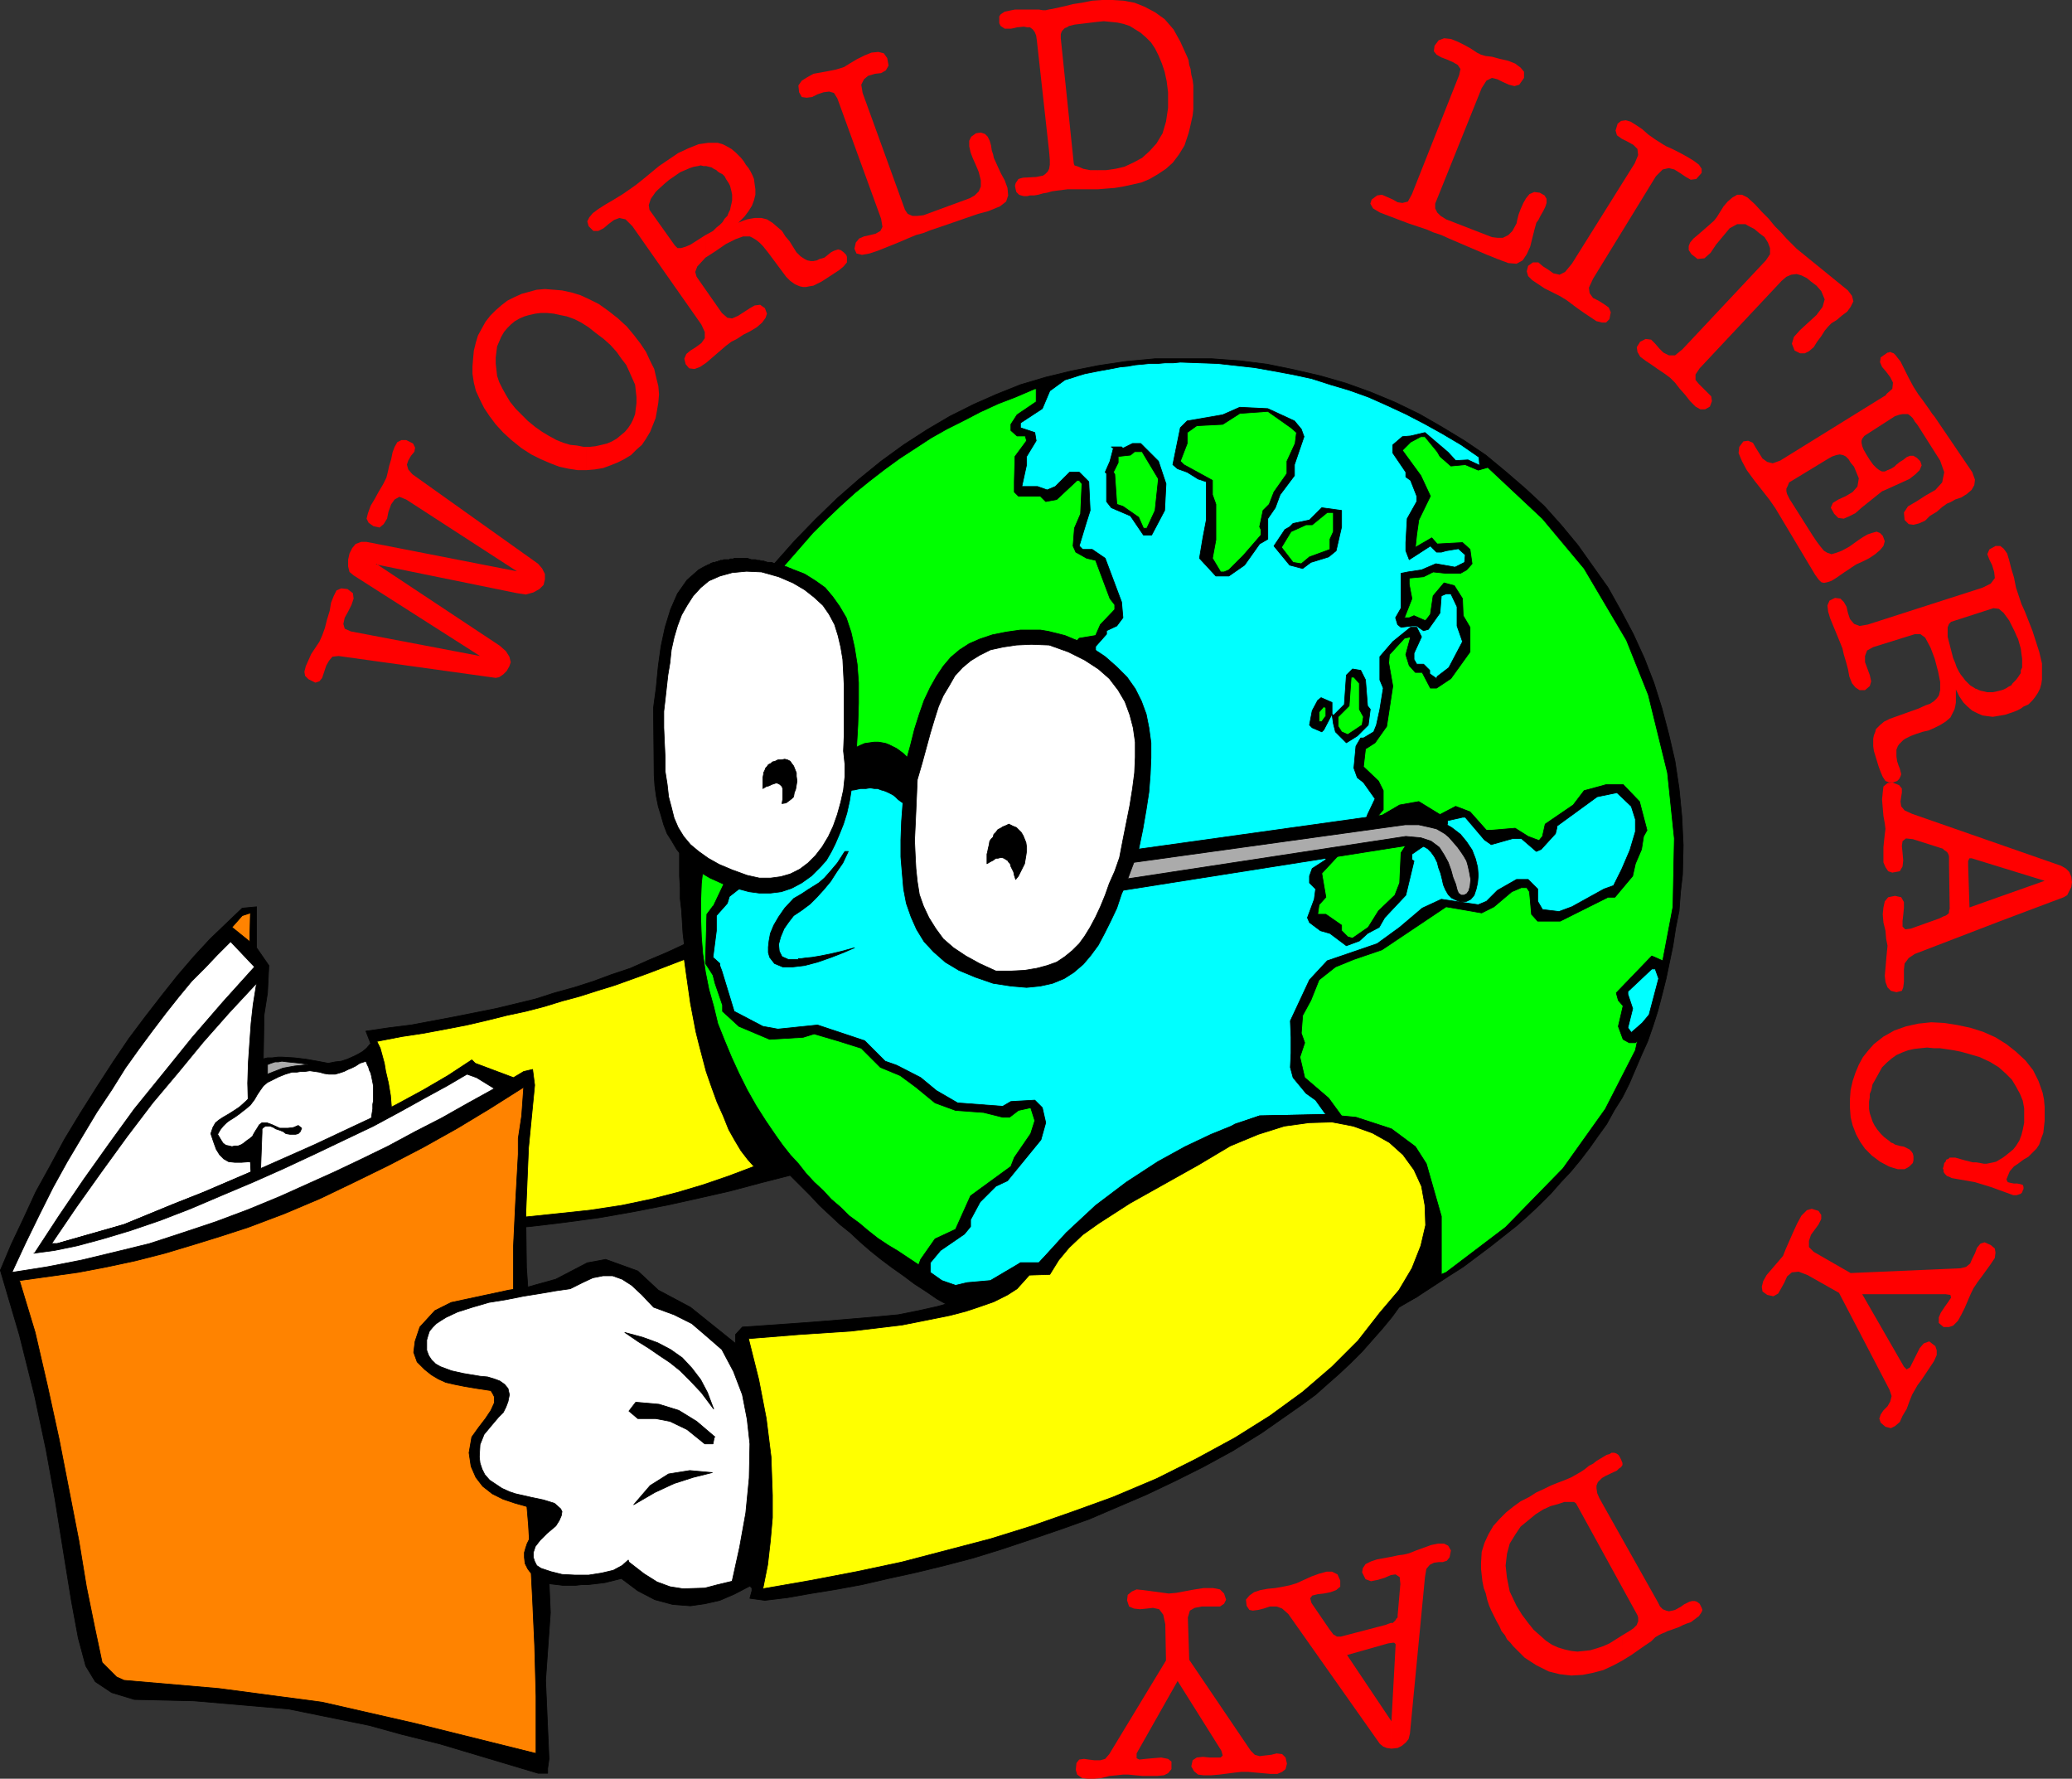
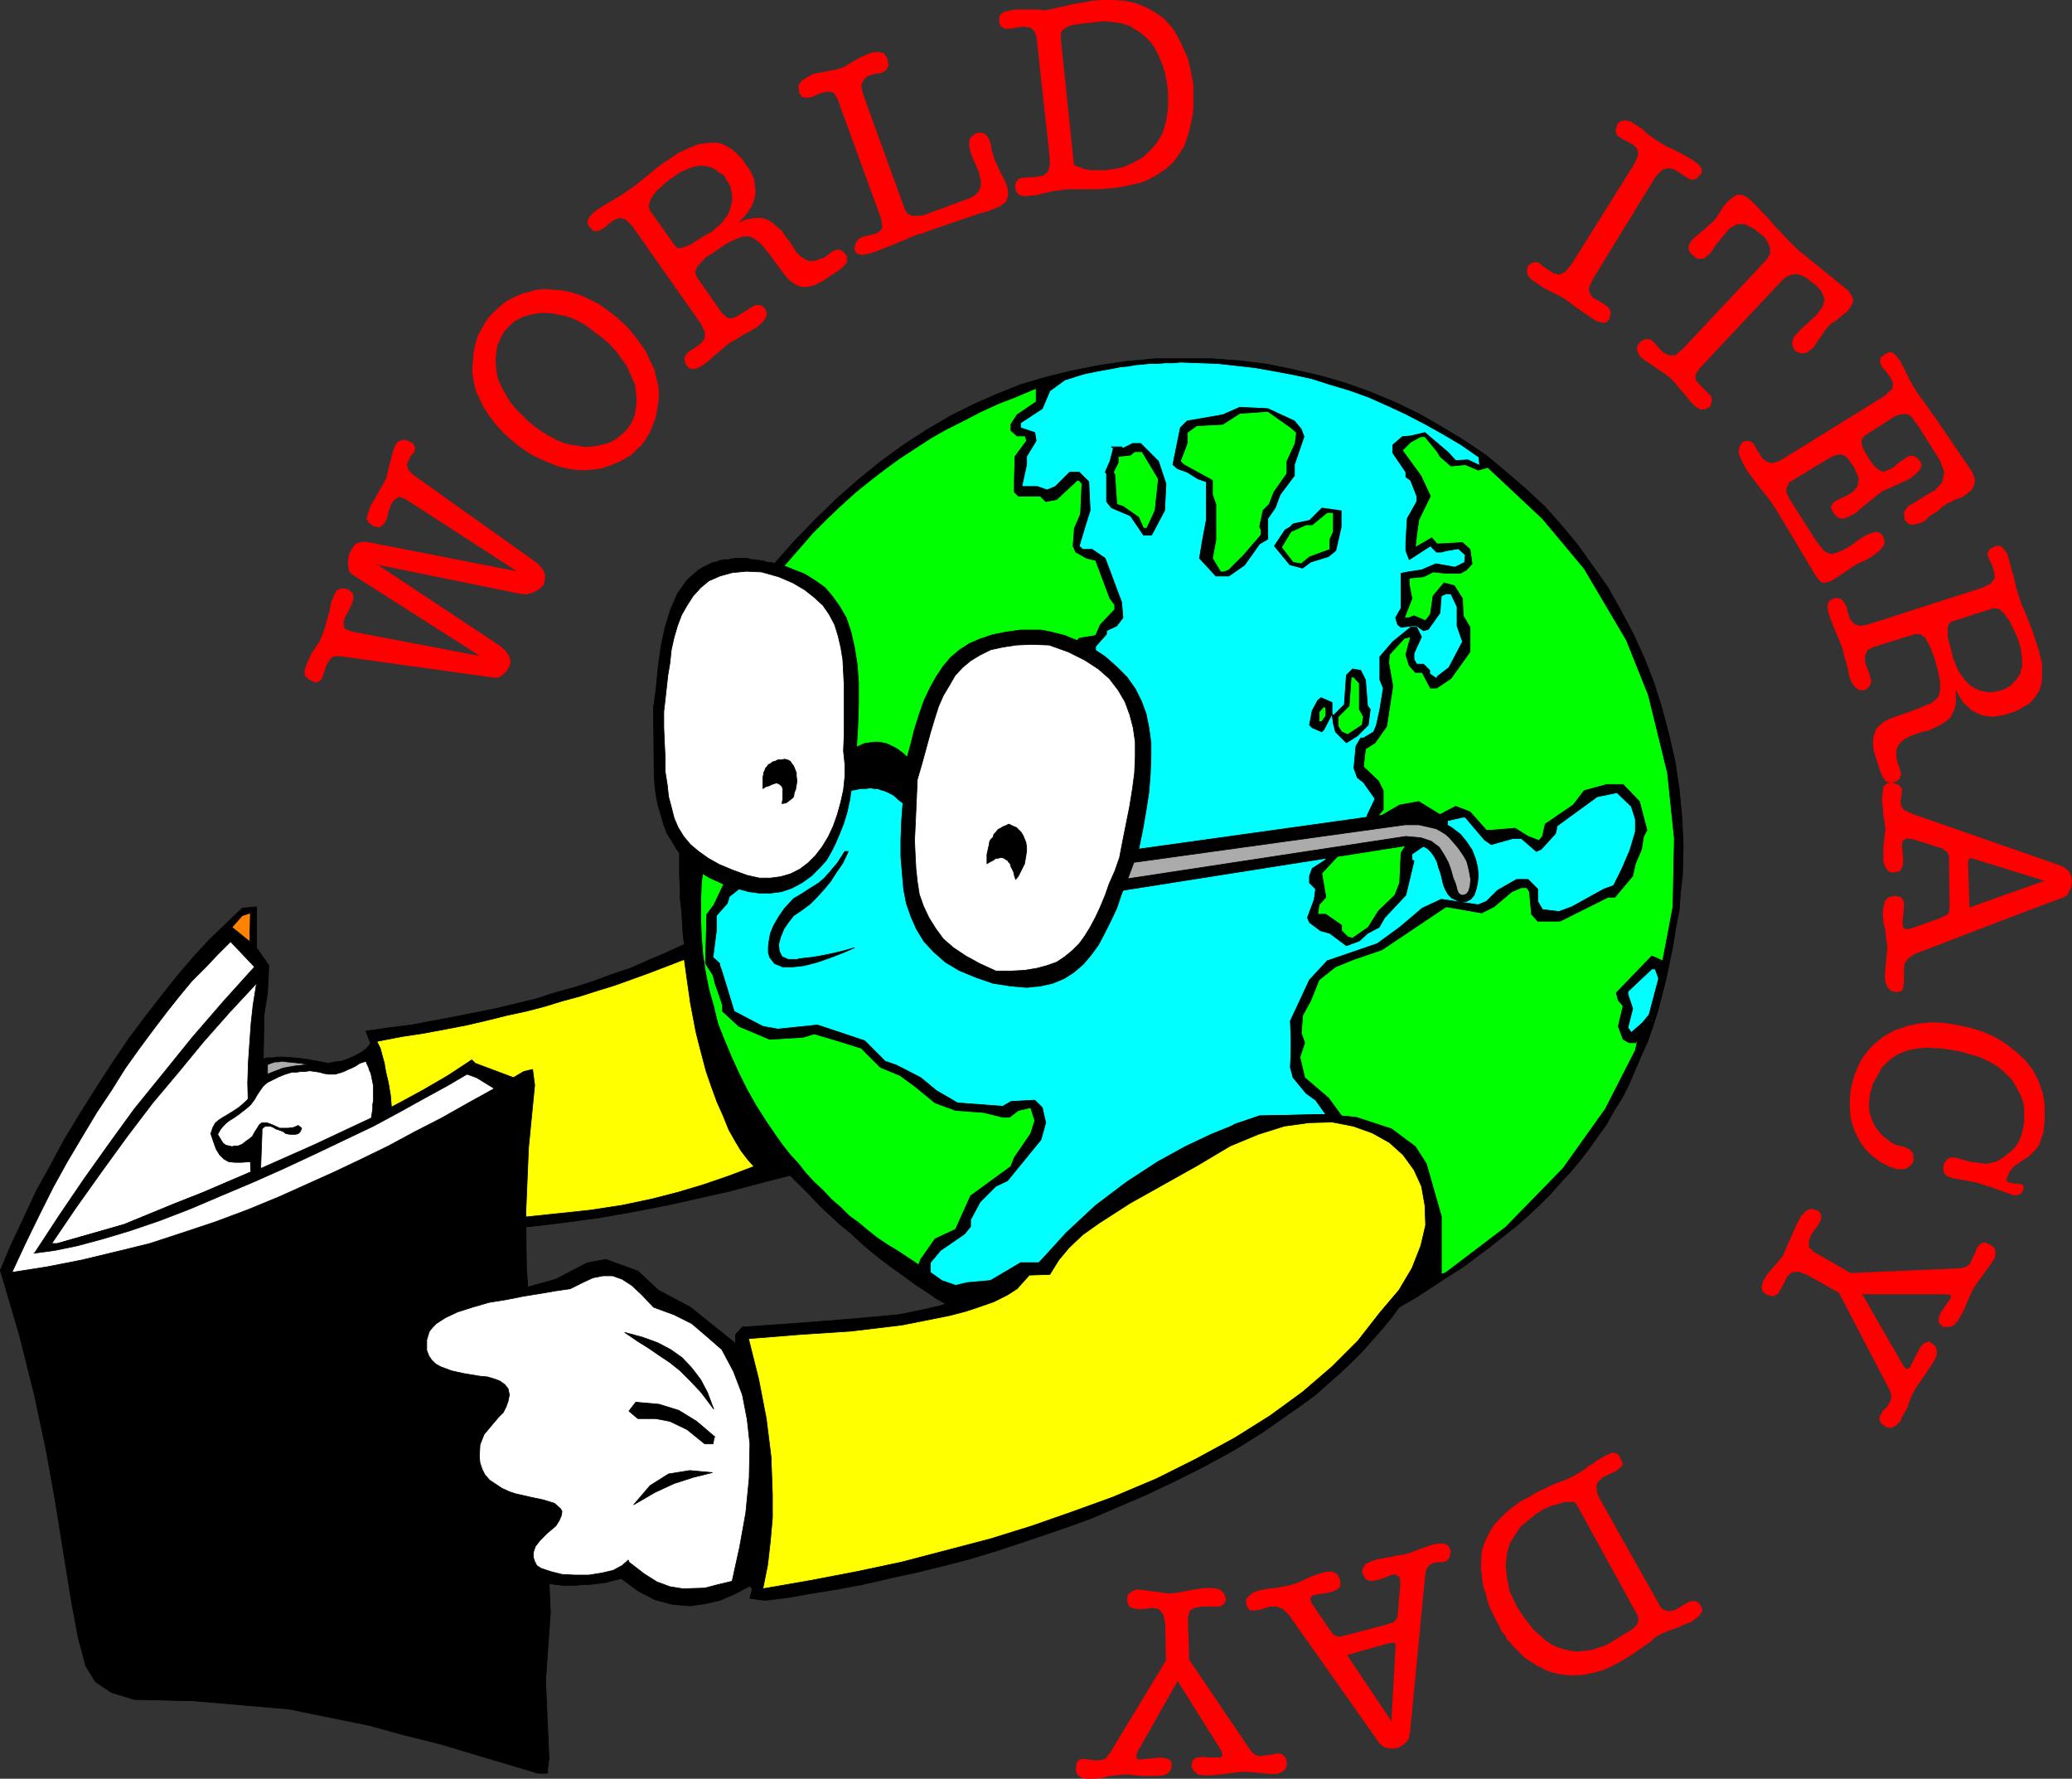
<svg xmlns="http://www.w3.org/2000/svg" xmlns:ns1="http://sodipodi.sourceforge.net/DTD/sodipodi-0.dtd" xmlns:ns2="http://www.inkscape.org/namespaces/inkscape" version="1.0" width="129.659mm" height="111.281mm" id="svg102" ns1:docname="World Literacy Day.wmf">
  <rect width="100%" height="100%" fill="#333333" stroke="none" />
  <ns1:namedview id="namedview102" pagecolor="#ffffff" bordercolor="#000000" borderopacity="0.25" ns2:showpageshadow="2" ns2:pageopacity="0.0" ns2:pagecheckerboard="0" ns2:deskcolor="#d1d1d1" ns2:document-units="mm" />
  <defs id="defs1">
    <pattern id="WMFhbasepattern" patternUnits="userSpaceOnUse" width="6" height="6" x="0" y="0" />
  </defs>
  <path style="fill:#000000;fill-opacity:1;fill-rule:evenodd;stroke:none" d="m 186.89,277.916 -16.645,-27.792 -8.403,-26.822 -0.323,-2.747 -0.162,-2.747 -0.162,-2.585 -0.323,-2.747 v -2.585 l -0.162,-2.747 v -2.747 -2.747 l 0.323,-10.018 0.808,-9.372 1.616,-8.725 2.262,-8.564 2.909,-7.756 3.717,-7.756 4.848,-7.756 5.656,-8.079 5.01,-5.655 5.01,-5.171 5.171,-5.009 5.171,-4.524 5.171,-4.201 5.333,-3.878 5.494,-3.555 5.494,-3.232 5.494,-2.747 5.494,-2.424 5.656,-2.262 5.979,-1.777 5.979,-1.454 6.464,-1.293 6.464,-0.969 6.949,-0.646 h 6.626 6.787 l 6.626,0.485 6.464,0.808 6.302,1.293 6.302,1.454 6.141,1.777 5.818,2.101 5.818,2.424 5.656,2.747 5.333,3.07 5.333,3.232 5.01,3.393 4.686,3.878 4.686,4.039 4.525,4.201 4.04,4.524 3.878,4.686 3.555,5.009 3.555,5.009 3.07,5.494 2.909,5.494 2.586,5.655 2.262,5.817 1.939,6.14 1.616,6.14 1.454,6.302 0.97,6.463 0.646,6.625 0.323,6.786 -0.162,6.948 -0.485,4.201 -0.323,4.363 -0.808,4.039 -0.646,4.201 -0.808,3.878 -0.808,3.878 -0.97,3.878 -0.97,3.716 -1.131,3.555 -1.293,3.716 -1.454,3.232 -1.454,3.393 -1.454,3.393 -1.616,3.232 -1.939,3.07 -1.778,3.232 -2.101,2.908 -1.939,2.747 -2.101,2.747 -2.262,2.747 -2.424,2.585 -2.424,2.747 -2.586,2.585 -2.747,2.585 -2.747,2.424 -3.07,2.424 -3.07,2.424 -3.232,2.424 -3.232,2.424 -3.555,2.262 -3.717,2.424 -3.717,2.424 -3.07,1.777 -3.07,1.777 -3.232,1.616 -3.394,1.454 -3.394,1.131 -3.555,1.293 -3.394,1.131 -3.555,0.969 -3.717,0.808 -3.717,0.646 -3.717,0.646 -3.555,0.485 -3.878,0.323 -3.717,0.323 -3.717,0.162 h -3.717 l -4.525,-0.162 -4.363,-0.162 -4.525,-0.323 -4.202,-0.485 -4.202,-0.646 -4.202,-0.646 -4.04,-0.969 -3.878,-0.969 -3.717,-1.131 -3.717,-1.293 -3.394,-1.131 -3.394,-1.454 -3.07,-1.454 -2.909,-1.616 -2.909,-1.616 -2.586,-1.777 -2.747,-1.777 -2.586,-1.939 -2.747,-1.939 -2.586,-1.939 -2.424,-1.939 -2.424,-2.101 -2.424,-2.262 -2.424,-1.939 -2.424,-2.262 -2.424,-2.262 -2.262,-2.424 -2.262,-2.262 -2.424,-2.424 z" id="path1" />
  <path style="fill:none;stroke:#000000;stroke-width:0.162px;stroke-linecap:round;stroke-linejoin:round;stroke-miterlimit:4;stroke-dasharray:none;stroke-opacity:1" d="m 186.89,277.916 -16.645,-27.792 -8.403,-26.822 -0.323,-2.747 -0.162,-2.747 -0.162,-2.585 -0.323,-2.747 v -2.585 l -0.162,-2.747 v -2.747 -2.747 l 0.323,-10.018 0.808,-9.372 1.616,-8.725 2.262,-8.564 2.909,-7.756 3.717,-7.756 4.848,-7.756 5.656,-8.079 5.01,-5.655 5.01,-5.171 5.171,-5.009 5.171,-4.524 5.171,-4.201 5.333,-3.878 5.494,-3.555 5.494,-3.232 5.494,-2.747 5.494,-2.424 5.656,-2.262 5.979,-1.777 5.979,-1.454 6.464,-1.293 6.464,-0.969 6.949,-0.646 h 6.626 6.787 l 6.626,0.485 6.464,0.808 6.302,1.293 6.302,1.454 6.141,1.777 5.818,2.101 5.818,2.424 5.656,2.747 5.333,3.07 5.333,3.232 5.01,3.393 4.686,3.878 4.686,4.039 4.525,4.201 4.04,4.524 3.878,4.686 3.555,5.009 3.555,5.009 3.07,5.494 2.909,5.494 2.586,5.655 2.262,5.817 1.939,6.14 1.616,6.14 1.454,6.302 0.97,6.463 0.646,6.625 0.323,6.786 -0.162,6.948 -0.485,4.201 -0.323,4.363 -0.808,4.039 -0.646,4.201 -0.808,3.878 -0.808,3.878 -0.97,3.878 -0.97,3.716 -1.131,3.555 -1.293,3.716 -1.454,3.232 -1.454,3.393 -1.454,3.393 -1.616,3.232 -1.939,3.07 -1.778,3.232 -2.101,2.908 -1.939,2.747 -2.101,2.747 -2.262,2.747 -2.424,2.585 -2.424,2.747 -2.586,2.585 -2.747,2.585 -2.747,2.424 -3.07,2.424 -3.07,2.424 -3.232,2.424 -3.232,2.424 -3.555,2.262 -3.717,2.424 -3.717,2.424 -3.07,1.777 -3.07,1.777 -3.232,1.616 -3.394,1.454 -3.394,1.131 -3.555,1.293 -3.394,1.131 -3.555,0.969 -3.717,0.808 -3.717,0.646 -3.717,0.646 -3.555,0.485 -3.878,0.323 -3.717,0.323 -3.717,0.162 h -3.717 l -4.525,-0.162 -4.363,-0.162 -4.525,-0.323 -4.202,-0.485 -4.202,-0.646 -4.202,-0.646 -4.04,-0.969 -3.878,-0.969 -3.717,-1.131 -3.717,-1.293 -3.394,-1.131 -3.394,-1.454 -3.07,-1.454 -2.909,-1.616 -2.909,-1.616 -2.586,-1.777 -2.747,-1.777 -2.586,-1.939 -2.747,-1.939 -2.586,-1.939 -2.424,-1.939 -2.424,-2.101 -2.424,-2.262 -2.424,-1.939 -2.424,-2.262 -2.424,-2.262 -2.262,-2.424 -2.262,-2.262 -2.424,-2.424 v 0" id="path2" />
  <path style="fill:#00ffff;fill-opacity:1;fill-rule:evenodd;stroke:none" d="m 266.074,206.821 47.672,-7.917 -0.162,4.363 -3.232,2.101 -0.646,1.777 v 1.616 l 1.454,1.454 -0.323,2.424 -1.616,4.363 0.485,1.131 2.586,1.939 2.262,0.646 3.878,2.908 3.07,-1.131 1.939,-1.777 2.747,-1.454 1.293,-2.262 5.01,-5.332 1.939,-8.079 -0.485,-0.323 v -1.293 l 2.101,-1.454 1.293,-0.808 5.01,-4.847 v -0.808 l 3.555,-0.808 h 0.646 l 4.525,5.332 1.616,1.131 5.171,-1.454 h 1.939 l 3.555,3.07 1.131,-0.485 3.394,-3.716 0.323,-1.293 v -0.485 l 9.534,-6.948 4.686,-0.969 3.394,3.232 0.97,3.07 v 2.908 l -1.293,4.363 -1.939,4.524 -1.939,3.878 -2.262,0.808 -7.595,4.201 -3.07,1.131 -3.878,-0.485 -1.131,-1.939 v -2.908 l -2.262,-2.262 h -2.747 l -4.525,2.585 -2.586,2.585 -1.939,0.808 -8.726,-1.293 -4.525,2.101 -5.333,4.524 -5.333,3.878 -11.797,4.039 -4.202,4.524 -4.525,9.695 0.162,3.878 v 3.716 l -0.162,3.393 0.646,2.424 3.07,3.716 2.262,1.616 2.424,3.393 -15.675,0.323 -5.818,1.939 -10.989,6.786 -10.666,5.978 -17.776,12.926 -6.949,7.109 h -4.363 l -7.11,4.201 -5.494,0.485 -2.747,0.646 -3.232,-1.131 -2.747,-1.939 v -2.262 l 2.424,-2.908 5.656,-3.878 1.454,-1.777 v -1.616 l 2.262,-4.201 3.717,-3.716 2.747,-1.293 7.918,-9.695 1.131,-4.039 -0.808,-3.555 -1.778,-1.777 -5.656,0.323 -1.939,1.131 -10.666,-0.808 -5.01,-2.908 -3.717,-3.07 -5.656,-2.908 -2.747,-0.969 -4.848,-4.847 -11.15,-3.716 -9.373,0.969 -3.555,-0.646 -6.787,-3.555 -2.909,-9.533 -0.485,-1.293 v -0.485 l -1.616,-1.454 0.808,-6.302 v -3.555 l 2.586,-2.908 0.485,-1.616 2.262,-1.777 29.411,-28.115 62.054,24.722 v 0 z" id="path3" />
  <path style="fill:none;stroke:#000000;stroke-width:0.162px;stroke-linecap:round;stroke-linejoin:round;stroke-miterlimit:4;stroke-dasharray:none;stroke-opacity:1" d="m 266.074,206.821 47.672,-7.917 -0.162,4.363 -3.232,2.101 -0.646,1.777 v 1.616 l 1.454,1.454 -0.323,2.424 -1.616,4.363 0.485,1.131 2.586,1.939 2.262,0.646 3.878,2.908 3.07,-1.131 1.939,-1.777 2.747,-1.454 1.293,-2.262 5.01,-5.332 1.939,-8.079 -0.485,-0.323 v -1.293 l 2.101,-1.454 1.293,-0.808 5.01,-4.847 v -0.808 l 3.555,-0.808 h 0.646 l 4.525,5.332 1.616,1.131 5.171,-1.454 h 1.939 l 3.555,3.07 1.131,-0.485 3.394,-3.716 0.323,-1.293 v -0.485 l 9.534,-6.948 4.686,-0.969 3.394,3.232 0.97,3.07 v 2.908 l -1.293,4.363 -1.939,4.524 -1.939,3.878 -2.262,0.808 -7.595,4.201 -3.07,1.131 -3.878,-0.485 -1.131,-1.939 v -2.908 l -2.262,-2.262 h -2.747 l -4.525,2.585 -2.586,2.585 -1.939,0.808 -8.726,-1.293 -4.525,2.101 -5.333,4.524 -5.333,3.878 -11.797,4.039 -4.202,4.524 -4.525,9.695 0.162,3.878 v 3.716 l -0.162,3.393 0.646,2.424 3.07,3.716 2.262,1.616 2.424,3.393 -15.675,0.323 -5.818,1.939 -10.989,6.786 -10.666,5.978 -17.776,12.926 -6.949,7.109 h -4.363 l -7.11,4.201 -5.494,0.485 -2.747,0.646 -3.232,-1.131 -2.747,-1.939 v -2.262 l 2.424,-2.908 5.656,-3.878 1.454,-1.777 v -1.616 l 2.262,-4.201 3.717,-3.716 2.747,-1.293 7.918,-9.695 1.131,-4.039 -0.808,-3.555 -1.778,-1.777 -5.656,0.323 -1.939,1.131 -10.666,-0.808 -5.01,-2.908 -3.717,-3.07 -5.656,-2.908 -2.747,-0.969 -4.848,-4.847 -11.15,-3.716 -9.373,0.969 -3.555,-0.646 -6.787,-3.555 -2.909,-9.533 -0.485,-1.293 v -0.485 l -1.616,-1.454 0.808,-6.302 v -3.555 l 2.586,-2.908 0.485,-1.616 2.262,-1.777 29.411,-28.115 62.054,24.722 v 0" id="path4" />
  <path style="fill:#000000;fill-opacity:1;fill-rule:evenodd;stroke:none" d="M 0.081,300.376 12.201,294.074 h 1.293 l 15.837,-4.524 11.797,-4.847 6.949,-2.747 11.312,-4.847 2.424,-0.808 0.646,-36.355 0.808,-5.171 0.323,-6.463 -2.909,-4.201 v -9.695 l -3.394,0.323 -3.717,3.555 -3.878,3.716 -3.878,4.201 -3.878,4.524 -3.717,4.686 -3.878,5.009 -3.878,5.171 -3.717,5.494 -3.878,5.978 -3.878,6.14 -3.717,6.14 -3.394,6.302 -3.394,6.14 -2.909,6.302 -2.909,6.14 -2.586,6.14 z" id="path5" />
  <path style="fill:none;stroke:#000000;stroke-width:0.162px;stroke-linecap:round;stroke-linejoin:round;stroke-miterlimit:4;stroke-dasharray:none;stroke-opacity:1" d="M 0.081,300.376 12.201,294.074 h 1.293 l 15.837,-4.524 11.797,-4.847 6.949,-2.747 11.312,-4.847 2.424,-0.808 0.646,-36.355 0.808,-5.171 0.323,-6.463 -2.909,-4.201 v -9.695 l -3.394,0.323 -3.717,3.555 -3.878,3.716 -3.878,4.201 -3.878,4.524 -3.717,4.686 -3.878,5.009 -3.878,5.171 -3.717,5.494 -3.878,5.978 -3.878,6.14 -3.717,6.14 -3.394,6.302 -3.394,6.14 -2.909,6.302 -2.909,6.14 -2.586,6.14 v 0" id="path6" />
  <path style="fill:#ffffff;fill-opacity:1;fill-rule:evenodd;stroke:none" d="m 59.388,277.108 -11.312,4.847 -6.949,2.747 -11.797,4.847 -15.837,4.524 h -1.293 l 5.818,-8.564 5.979,-8.402 5.979,-8.241 6.141,-8.079 5.979,-7.109 5.979,-7.271 6.141,-6.948 6.464,-6.948 -0.808,5.009 -0.485,4.363 -0.323,4.524 -0.323,4.686 -0.162,5.009 0.162,5.978 0.162,6.786 0.485,8.241 z" id="path7" />
  <path style="fill:none;stroke:#000000;stroke-width:0.162px;stroke-linecap:round;stroke-linejoin:round;stroke-miterlimit:4;stroke-dasharray:none;stroke-opacity:1" d="m 59.388,277.108 -11.312,4.847 -6.949,2.747 -11.797,4.847 -15.837,4.524 h -1.293 l 5.818,-8.564 5.979,-8.402 5.979,-8.241 6.141,-8.079 5.979,-7.109 5.979,-7.271 6.141,-6.948 6.464,-6.948 -0.808,5.009 -0.485,4.363 -0.323,4.524 -0.323,4.686 -0.162,5.009 0.162,5.978 0.162,6.786 0.485,8.241 v 0" id="path8" />
  <path style="fill:#000000;fill-opacity:1;fill-rule:evenodd;stroke:none" d="m 192.223,271.776 -14.706,-15.512 -15.675,-32.962 -4.202,1.939 -4.202,1.777 -4.363,1.939 -4.363,1.454 -4.363,1.616 -4.525,1.454 -4.686,1.293 -4.525,1.454 -4.686,1.131 -4.686,1.131 -4.848,0.969 -4.848,0.969 -5.171,0.969 -5.171,0.969 -5.171,0.646 -5.494,0.808 1.131,2.908 -0.97,1.131 -0.97,0.808 -1.131,0.646 -0.97,0.485 -1.454,0.646 -1.454,0.485 -1.454,0.162 -1.616,0.323 -2.586,-0.485 -2.747,-0.485 -2.747,-0.323 -2.747,-0.162 h -1.131 l -1.293,0.162 h -1.131 l -1.293,0.323 0.162,3.878 -0.485,0.969 -0.485,0.969 -0.485,0.969 -0.646,0.646 -0.323,0.808 -0.646,0.646 -0.485,0.646 -0.485,0.485 -1.454,1.293 -1.454,0.969 -1.293,0.808 -1.131,0.646 -0.97,0.646 -0.808,0.646 -0.646,1.131 -0.485,1.454 0.646,1.939 0.646,1.777 0.808,1.293 0.97,0.969 1.131,0.646 1.454,0.162 h 1.616 l 2.101,-0.162 0.162,2.424 61.408,13.249 4.525,-0.323 8.08,-0.969 8.403,-1.131 8.242,-1.454 8.242,-1.616 7.272,-1.616 7.11,-1.616 7.272,-1.939 6.949,-1.777 5.333,-6.14 z" id="path9" />
  <path style="fill:none;stroke:#000000;stroke-width:0.162px;stroke-linecap:round;stroke-linejoin:round;stroke-miterlimit:4;stroke-dasharray:none;stroke-opacity:1" d="m 192.223,271.776 -14.706,-15.512 -15.675,-32.962 -4.202,1.939 -4.202,1.777 -4.363,1.939 -4.363,1.454 -4.363,1.616 -4.525,1.454 -4.686,1.293 -4.525,1.454 -4.686,1.131 -4.686,1.131 -4.848,0.969 -4.848,0.969 -5.171,0.969 -5.171,0.969 -5.171,0.646 -5.494,0.808 1.131,2.908 -0.97,1.131 -0.97,0.808 -1.131,0.646 -0.97,0.485 -1.454,0.646 -1.454,0.485 -1.454,0.162 -1.616,0.323 -2.586,-0.485 -2.747,-0.485 -2.747,-0.323 -2.747,-0.162 h -1.131 l -1.293,0.162 h -1.131 l -1.293,0.323 0.162,3.878 -0.485,0.969 -0.485,0.969 -0.485,0.969 -0.646,0.646 -0.323,0.808 -0.646,0.646 -0.485,0.646 -0.485,0.485 -1.454,1.293 -1.454,0.969 -1.293,0.808 -1.131,0.646 -0.97,0.646 -0.808,0.646 -0.646,1.131 -0.485,1.454 0.646,1.939 0.646,1.777 0.808,1.293 0.97,0.969 1.131,0.646 1.454,0.162 h 1.616 l 2.101,-0.162 0.162,2.424 61.408,13.249 4.525,-0.323 8.08,-0.969 8.403,-1.131 8.242,-1.454 8.242,-1.616 7.272,-1.616 7.11,-1.616 7.272,-1.939 6.949,-1.777 5.333,-6.14 v 0" id="path10" />
  <path style="fill:#ffff00;fill-opacity:1;fill-rule:evenodd;stroke:none" d="m 124.028,287.773 -30.704,-10.18 -0.323,-6.463 -0.162,-6.14 -0.485,-5.978 -0.485,-2.908 -0.646,-2.747 -0.323,-1.939 -0.485,-1.777 -0.485,-1.777 -0.808,-1.616 5.818,-1.131 5.333,-0.808 5.171,-0.969 5.01,-0.969 4.848,-1.131 4.525,-1.131 4.525,-0.969 4.363,-1.131 4.202,-1.293 4.202,-1.131 4.04,-1.293 4.202,-1.293 4.04,-1.454 4.04,-1.454 4.202,-1.616 4.202,-1.616 0.485,3.555 0.485,3.393 0.485,3.393 0.646,3.393 0.646,3.393 0.808,3.232 0.808,3.07 0.808,3.07 1.293,3.716 1.293,3.555 1.454,3.232 1.293,3.232 1.454,2.585 1.454,2.424 1.616,2.101 1.454,1.616 -5.979,2.262 -6.141,2.101 -5.979,1.777 -6.302,1.616 -6.949,1.454 -7.434,1.131 -7.595,0.808 -7.757,0.808 v 0 z" id="path11" />
  <path style="fill:none;stroke:#000000;stroke-width:0.162px;stroke-linecap:round;stroke-linejoin:round;stroke-miterlimit:4;stroke-dasharray:none;stroke-opacity:1" d="m 124.028,287.773 -30.704,-10.18 -0.323,-6.463 -0.162,-6.14 -0.485,-5.978 -0.485,-2.908 -0.646,-2.747 -0.323,-1.939 -0.485,-1.777 -0.485,-1.777 -0.808,-1.616 5.818,-1.131 5.333,-0.808 5.171,-0.969 5.01,-0.969 4.848,-1.131 4.525,-1.131 4.525,-0.969 4.363,-1.131 4.202,-1.293 4.202,-1.131 4.04,-1.293 4.202,-1.293 4.04,-1.454 4.04,-1.454 4.202,-1.616 4.202,-1.616 0.485,3.555 0.485,3.393 0.485,3.393 0.646,3.393 0.646,3.393 0.808,3.232 0.808,3.07 0.808,3.07 1.293,3.716 1.293,3.555 1.454,3.232 1.293,3.232 1.454,2.585 1.454,2.424 1.616,2.101 1.454,1.616 -5.979,2.262 -6.141,2.101 -5.979,1.777 -6.302,1.616 -6.949,1.454 -7.434,1.131 -7.595,0.808 -7.757,0.808 v 0" id="path12" />
  <path style="fill:#000000;fill-opacity:1;fill-rule:evenodd;stroke:none" d="M 0.081,300.376 12.201,294.074 h 1.293 l 15.837,-4.524 11.797,-4.847 6.949,-2.747 11.312,-4.847 2.424,-0.808 6.787,-3.07 6.626,-2.908 6.626,-3.07 6.787,-3.393 5.818,-3.07 5.656,-3.07 5.818,-3.393 5.656,-3.716 0.808,0.808 9.05,3.393 2.424,-1.454 2.101,-0.485 0.485,3.716 -1.454,14.865 -0.646,15.512 0.162,12.765 0.808,11.634 1.131,11.957 0.97,10.826 1.131,12.926 0.808,15.35 0.808,18.905 -1.131,15.996 0.808,18.582 -0.323,2.262 v 1.131 h -2.262 l -23.27,-6.948 -9.05,-2.262 -7.595,-2.101 -19.069,-3.878 -22.462,-1.939 -14.059,-0.323 -5.333,-1.616 -3.878,-2.585 -2.262,-3.716 -1.778,-6.625 -1.616,-8.725 L 15.11,367.593 13.009,354.505 10.908,342.871 8.161,329.945 4.606,315.726 0.081,300.376 Z" id="path13" />
  <path style="fill:none;stroke:#000000;stroke-width:0.162px;stroke-linecap:round;stroke-linejoin:round;stroke-miterlimit:4;stroke-dasharray:none;stroke-opacity:1" d="M 0.081,300.376 12.201,294.074 h 1.293 l 15.837,-4.524 11.797,-4.847 6.949,-2.747 11.312,-4.847 2.424,-0.808 6.787,-3.07 6.626,-2.908 6.626,-3.07 6.787,-3.393 5.818,-3.07 5.656,-3.07 5.818,-3.393 5.656,-3.716 0.808,0.808 9.05,3.393 2.424,-1.454 2.101,-0.485 0.485,3.716 -1.454,14.865 -0.646,15.512 0.162,12.765 0.808,11.634 1.131,11.957 0.97,10.826 1.131,12.926 0.808,15.35 0.808,18.905 -1.131,15.996 0.808,18.582 -0.323,2.262 v 1.131 h -2.262 l -23.27,-6.948 -9.05,-2.262 -7.595,-2.101 -19.069,-3.878 -22.462,-1.939 -14.059,-0.323 -5.333,-1.616 -3.878,-2.585 -2.262,-3.716 -1.778,-6.625 -1.616,-8.725 L 15.11,367.593 13.009,354.505 10.908,342.871 8.161,329.945 4.606,315.726 0.081,300.376 v 0" id="path14" />
-   <path style="fill:#ff8300;fill-opacity:1;fill-rule:evenodd;stroke:none" d="m 122.573,269.191 v 3.716 l -0.646,11.634 -0.485,10.18 v 9.048 8.079 l 0.162,7.433 0.323,6.948 0.646,6.625 0.485,6.786 0.646,6.463 0.646,6.948 0.646,7.594 0.485,8.402 0.485,9.372 0.485,10.664 0.323,11.957 v 13.573 l -28.603,-7.109 -21.978,-5.009 -24.402,-3.232 -22.462,-1.939 -1.778,-0.808 -3.394,-3.393 -1.778,-8.402 -1.939,-9.533 -1.778,-10.826 -2.262,-11.634 -2.424,-12.442 -2.747,-12.603 -2.909,-12.603 -3.717,-12.28 6.949,-0.969 6.949,-0.969 6.787,-1.293 6.787,-1.454 6.949,-1.777 6.464,-1.939 6.787,-2.101 6.464,-2.101 8.565,-3.232 8.403,-3.555 8.08,-3.878 8.242,-4.039 8.08,-4.201 8.08,-4.524 7.757,-4.686 7.918,-5.009 -0.485,6.786 z" id="path15" />
  <path style="fill:none;stroke:#000000;stroke-width:0.162px;stroke-linecap:round;stroke-linejoin:round;stroke-miterlimit:4;stroke-dasharray:none;stroke-opacity:1" d="m 122.573,269.191 v 3.716 l -0.646,11.634 -0.485,10.18 v 9.048 8.079 l 0.162,7.433 0.323,6.948 0.646,6.625 0.485,6.786 0.646,6.463 0.646,6.948 0.646,7.594 0.485,8.402 0.485,9.372 0.485,10.664 0.323,11.957 v 13.573 l -28.603,-7.109 -21.978,-5.009 -24.402,-3.232 -22.462,-1.939 -1.778,-0.808 -3.394,-3.393 -1.778,-8.402 -1.939,-9.533 -1.778,-10.826 -2.262,-11.634 -2.424,-12.442 -2.747,-12.603 -2.909,-12.603 -3.717,-12.28 6.949,-0.969 6.949,-0.969 6.787,-1.293 6.787,-1.454 6.949,-1.777 6.464,-1.939 6.787,-2.101 6.464,-2.101 8.565,-3.232 8.403,-3.555 8.08,-3.878 8.242,-4.039 8.08,-4.201 8.08,-4.524 7.757,-4.686 7.918,-5.009 -0.485,6.786 -0.808,5.332 v 0" id="path16" />
  <path style="fill:#000000;fill-opacity:1;fill-rule:evenodd;stroke:none" d="m 241.349,298.599 h 4.363 l 6.464,-7.109 6.949,-6.463 7.272,-5.494 7.434,-4.847 6.464,-3.555 6.141,-2.908 5.979,-2.424 5.494,-1.939 15.675,-0.323 3.717,0.323 3.394,0.323 8.403,2.747 5.656,4.201 2.586,4.039 3.555,12.442 v 13.734 l -5.818,5.332 -3.717,1.777 -2.101,2.908 -2.262,2.747 -2.424,2.747 -2.424,2.747 -2.586,2.585 -2.747,2.585 -2.747,2.424 -2.909,2.585 -3.07,2.262 -3.232,2.262 -3.232,2.262 -3.232,2.262 -3.394,2.101 -3.394,2.101 -3.555,1.939 -3.555,1.939 -6.464,3.232 -6.787,3.232 -6.787,2.908 -6.787,2.908 -6.787,2.424 -7.11,2.424 -6.787,2.262 -6.787,2.101 -6.787,1.777 -6.626,1.616 -6.626,1.454 -6.302,1.454 -6.141,1.131 -5.979,0.969 -5.494,0.969 -5.333,0.646 -3.555,-0.485 0.485,-1.777 v -0.646 l -0.485,-0.485 -3.717,1.939 -3.394,1.454 -3.555,0.808 -3.394,0.485 -4.202,-0.323 -4.202,-1.131 -4.04,-2.101 -3.878,-2.908 -1.293,0.323 -1.293,0.323 -1.293,0.323 -1.293,0.162 -2.747,0.323 h -1.454 l -1.454,0.162 h -1.616 -1.454 l -1.293,-0.162 -1.454,-0.162 -1.293,-0.323 -1.131,-0.485 -0.485,-0.323 -0.646,-0.323 -0.485,-0.485 -0.485,-0.485 -0.485,-0.485 -0.485,-0.646 -0.323,-0.646 -0.323,-0.646 -0.162,-1.454 v -1.131 l 0.323,-1.131 0.323,-0.969 0.485,-0.969 0.646,-0.646 0.646,-0.646 0.485,-0.646 0.808,-0.646 0.485,-0.646 0.485,-0.485 0.323,-0.646 0.162,-0.646 -0.162,-0.646 -0.323,-0.808 -0.808,-0.646 -3.07,-0.646 -2.909,-0.808 -2.909,-0.969 -2.586,-1.293 -2.262,-1.777 -1.616,-2.101 -1.131,-2.585 -0.485,-3.232 0.646,-3.716 1.616,-2.262 1.616,-2.101 1.293,-1.939 0.808,-1.777 v -0.646 -0.808 l -0.323,-0.646 -0.485,-0.808 -3.232,-0.485 -2.909,-0.485 -2.424,-0.485 -2.101,-0.485 -1.778,-0.808 -1.616,-0.969 -1.616,-1.293 -1.778,-1.777 -0.808,-2.262 0.323,-2.585 1.131,-3.393 3.555,-3.878 3.878,-1.939 13.574,-2.908 4.202,-0.646 6.949,-1.939 7.434,-3.878 4.363,-0.808 7.595,2.747 4.848,4.524 7.595,4.039 10.666,8.564 v -2.101 l 1.616,-1.777 7.11,-0.485 6.787,-0.485 6.302,-0.485 5.818,-0.485 5.656,-0.485 5.171,-0.485 4.848,-0.969 4.363,-0.969 2.909,-0.808 2.747,-0.969 2.586,-0.969 2.586,-1.293 2.424,-1.293 2.101,-1.454 2.262,-1.616 2.101,-1.939 z" id="path17" />
  <path style="fill:none;stroke:#000000;stroke-width:0.162px;stroke-linecap:round;stroke-linejoin:round;stroke-miterlimit:4;stroke-dasharray:none;stroke-opacity:1" d="m 241.349,298.599 h 4.363 l 6.464,-7.109 6.949,-6.463 7.272,-5.494 7.434,-4.847 6.464,-3.555 6.141,-2.908 5.979,-2.424 5.494,-1.939 15.675,-0.323 3.717,0.323 3.394,0.323 8.403,2.747 5.656,4.201 2.586,4.039 3.555,12.442 v 13.734 l -5.818,5.332 -3.717,1.777 -2.101,2.908 -2.262,2.747 -2.424,2.747 -2.424,2.747 -2.586,2.585 -2.747,2.585 -2.747,2.424 -2.909,2.585 -3.07,2.262 -3.232,2.262 -3.232,2.262 -3.232,2.262 -3.394,2.101 -3.394,2.101 -3.555,1.939 -3.555,1.939 -6.464,3.232 -6.787,3.232 -6.787,2.908 -6.787,2.908 -6.787,2.424 -7.11,2.424 -6.787,2.262 -6.787,2.101 -6.787,1.777 -6.626,1.616 -6.626,1.454 -6.302,1.454 -6.141,1.131 -5.979,0.969 -5.494,0.969 -5.333,0.646 -3.555,-0.485 0.485,-1.777 v -0.646 l -0.485,-0.485 -3.717,1.939 -3.394,1.454 -3.555,0.808 -3.394,0.485 -4.202,-0.323 -4.202,-1.131 -4.04,-2.101 -3.878,-2.908 -1.293,0.323 -1.293,0.323 -1.293,0.323 -1.293,0.162 -2.747,0.323 h -1.454 l -1.454,0.162 h -1.616 -1.454 l -1.293,-0.162 -1.454,-0.162 -1.293,-0.323 -1.131,-0.485 -0.485,-0.323 -0.646,-0.323 -0.485,-0.485 -0.485,-0.485 -0.485,-0.485 -0.485,-0.646 -0.323,-0.646 -0.323,-0.646 -0.162,-1.454 v -1.131 l 0.323,-1.131 0.323,-0.969 0.485,-0.969 0.646,-0.646 0.646,-0.646 0.485,-0.646 0.808,-0.646 0.485,-0.646 0.485,-0.485 0.323,-0.646 0.162,-0.646 -0.162,-0.646 -0.323,-0.808 -0.808,-0.646 -3.07,-0.646 -2.909,-0.808 -2.909,-0.969 -2.586,-1.293 -2.262,-1.777 -1.616,-2.101 -1.131,-2.585 -0.485,-3.232 0.646,-3.716 1.616,-2.262 1.616,-2.101 1.293,-1.939 0.808,-1.777 v -0.646 -0.808 l -0.323,-0.646 -0.485,-0.808 -3.232,-0.485 -2.909,-0.485 -2.424,-0.485 -2.101,-0.485 -1.778,-0.808 -1.616,-0.969 -1.616,-1.293 -1.778,-1.777 -0.808,-2.262 0.323,-2.585 1.131,-3.393 3.555,-3.878 3.878,-1.939 13.574,-2.908 4.202,-0.646 6.949,-1.939 7.434,-3.878 4.363,-0.808 7.595,2.747 4.848,4.524 7.595,4.039 10.666,8.564 v -2.101 l 1.616,-1.777 7.11,-0.485 6.787,-0.485 6.302,-0.485 5.818,-0.485 5.656,-0.485 5.171,-0.485 4.848,-0.969 4.363,-0.969 2.909,-0.808 2.747,-0.969 2.586,-0.969 2.586,-1.293 2.424,-1.293 2.101,-1.454 2.262,-1.616 2.101,-1.939 v 0" id="path18" />
  <path style="fill:#00ff00;fill-opacity:1;fill-rule:evenodd;stroke:none" d="m 333.138,198.904 -1.778,2.747 -0.323,7.109 -1.131,2.908 -3.878,3.716 -2.424,3.878 -3.717,2.585 -1.131,-0.323 -1.454,-1.454 v -1.293 l -3.717,-2.585 h -1.939 l 0.323,-2.262 1.616,-1.777 -0.97,-5.655 4.202,-4.524 9.534,-1.939 4.202,-1.293 3.394,0.162 h -0.646 v 0 z" id="path19" />
  <path style="fill:none;stroke:#000000;stroke-width:0.162px;stroke-linecap:round;stroke-linejoin:round;stroke-miterlimit:4;stroke-dasharray:none;stroke-opacity:1" d="m 333.138,198.904 -1.778,2.747 -0.323,7.109 -1.131,2.908 -3.878,3.716 -2.424,3.878 -3.717,2.585 -1.131,-0.323 -1.454,-1.454 v -1.293 l -3.717,-2.585 h -1.939 l 0.323,-2.262 1.616,-1.777 -0.97,-5.655 4.202,-4.524 9.534,-1.939 4.202,-1.293 3.394,0.162 h -0.646 v 0" id="path20" />
  <path style="fill:#ffffff;fill-opacity:1;fill-rule:evenodd;stroke:none" d="m 87.83,264.344 -13.413,6.302 -12.766,5.655 0.323,-8.564 v -0.808 l 0.323,-0.323 0.485,-0.323 h 0.485 0.646 l 0.808,0.323 0.485,0.323 0.97,0.323 0.808,0.323 0.646,0.485 0.97,0.162 h 0.646 0.646 l 0.646,-0.162 0.485,-0.485 0.323,-0.808 -0.808,-0.646 -1.131,0.485 -1.293,0.162 h -0.97 -0.97 l -1.778,-0.808 -1.293,-0.485 H 61.974 l -0.646,0.485 -0.485,0.808 -0.323,0.485 -0.485,0.808 -0.323,0.646 -0.808,0.646 -0.485,0.323 -0.808,0.646 -0.485,0.323 -0.808,0.323 h -0.808 l -0.646,0.162 -0.646,-0.162 -0.808,-0.162 -0.646,-0.485 -0.323,-0.485 -0.485,-0.808 -0.485,-0.808 0.646,-1.131 0.646,-0.808 0.808,-0.808 0.646,-0.485 1.293,-0.808 1.131,-0.808 0.808,-0.646 0.646,-0.485 1.131,-0.969 0.97,-1.293 0.646,-1.131 0.646,-0.969 0.808,-1.131 0.97,-0.808 1.293,-0.646 1.293,-0.646 1.616,-0.646 1.616,-0.485 h 1.131 l 0.97,-0.162 h 0.97 l 1.131,-0.162 1.131,0.162 1.131,0.162 1.131,0.323 1.131,0.162 h 1.454 l 1.131,-0.323 0.97,-0.323 0.97,-0.485 0.808,-0.323 0.97,-0.485 0.97,-0.646 1.454,-0.485 0.323,0.808 0.323,0.646 0.162,0.646 0.323,0.646 0.162,0.646 0.162,0.808 0.162,0.808 0.162,0.808 v 0.646 0.969 0.969 0.969 l -0.162,0.808 v 1.131 l -0.162,0.969 z" id="path21" />
  <path style="fill:none;stroke:#000000;stroke-width:0.162px;stroke-linecap:round;stroke-linejoin:round;stroke-miterlimit:4;stroke-dasharray:none;stroke-opacity:1" d="m 87.83,264.344 -13.413,6.302 -12.766,5.655 0.323,-8.564 v -0.808 l 0.323,-0.323 0.485,-0.323 h 0.485 0.646 l 0.808,0.323 0.485,0.323 0.97,0.323 0.808,0.323 0.646,0.485 0.97,0.162 h 0.646 0.646 l 0.646,-0.162 0.485,-0.485 0.323,-0.808 -0.808,-0.646 -1.131,0.485 -1.293,0.162 h -0.97 -0.97 l -1.778,-0.808 -1.293,-0.485 H 61.974 l -0.646,0.485 -0.485,0.808 -0.323,0.485 -0.485,0.808 -0.323,0.646 -0.808,0.646 -0.485,0.323 -0.808,0.646 -0.485,0.323 -0.808,0.323 h -0.808 l -0.646,0.162 -0.646,-0.162 -0.808,-0.162 -0.646,-0.485 -0.323,-0.485 -0.485,-0.808 -0.485,-0.808 0.646,-1.131 0.646,-0.808 0.808,-0.808 0.646,-0.485 1.293,-0.808 1.131,-0.808 0.808,-0.646 0.646,-0.485 1.131,-0.969 0.97,-1.293 0.646,-1.131 0.646,-0.969 0.808,-1.131 0.97,-0.808 1.293,-0.646 1.293,-0.646 1.616,-0.646 1.616,-0.485 h 1.131 l 0.97,-0.162 h 0.97 l 1.131,-0.162 1.131,0.162 1.131,0.162 1.131,0.323 1.131,0.162 h 1.454 l 1.131,-0.323 0.97,-0.323 0.97,-0.485 0.808,-0.323 0.97,-0.485 0.97,-0.646 1.454,-0.485 0.323,0.808 0.323,0.646 0.162,0.646 0.323,0.646 0.162,0.646 0.162,0.808 0.162,0.808 0.162,0.808 v 0.646 0.969 0.969 0.969 l -0.162,0.808 v 1.131 l -0.162,0.969 -0.162,1.131 v 0" id="path22" />
  <path style="fill:#ababab;fill-opacity:1;fill-rule:evenodd;stroke:none" d="m 72.801,251.741 -3.07,0.323 -2.747,0.485 -2.101,0.808 -1.616,0.646 v -2.262 l 0.808,-0.323 0.97,-0.323 h 0.808 l 0.808,-0.162 1.293,0.162 1.616,0.162 1.616,0.162 1.778,0.323 v 0 z" id="path23" />
  <path style="fill:none;stroke:#000000;stroke-width:0.162px;stroke-linecap:round;stroke-linejoin:round;stroke-miterlimit:4;stroke-dasharray:none;stroke-opacity:1" d="m 72.801,251.741 -3.07,0.323 -2.747,0.485 -2.101,0.808 -1.616,0.646 v -2.262 l 0.808,-0.323 0.97,-0.323 h 0.808 l 0.808,-0.162 1.293,0.162 1.616,0.162 1.616,0.162 1.778,0.323 v 0" id="path24" />
  <path style="fill:#ffff00;fill-opacity:1;fill-rule:evenodd;stroke:none" d="m 326.351,310.394 -5.171,6.625 -6.141,6.14 -6.949,5.978 -7.757,5.655 -8.242,5.171 -9.211,5.009 -9.373,4.686 -10.342,4.363 -9.373,3.393 -9.696,3.393 -9.858,3.07 -10.504,2.747 -10.504,2.747 -10.666,2.262 -10.989,2.101 -11.15,1.939 1.131,-5.655 0.646,-5.655 0.485,-5.494 v -5.332 l -0.323,-9.048 -1.131,-9.048 -1.778,-9.21 -2.424,-9.695 11.958,-0.969 12.282,-0.808 12.12,-1.454 11.312,-2.262 3.717,-0.969 3.394,-1.131 3.232,-1.131 3.232,-1.616 2.262,-1.454 2.909,-3.232 4.848,-0.162 2.101,-3.393 2.424,-2.908 3.232,-3.07 3.878,-2.747 7.272,-4.686 8.08,-4.524 8.08,-4.524 7.595,-4.524 6.626,-2.747 6.141,-1.939 5.818,-0.808 5.494,-0.162 5.01,0.969 4.525,1.616 4.04,2.262 3.232,2.908 2.586,3.555 1.778,3.878 0.808,4.524 0.162,4.686 -1.131,4.847 -2.101,5.332 -3.07,5.171 z" id="path25" />
  <path style="fill:none;stroke:#000000;stroke-width:0.162px;stroke-linecap:round;stroke-linejoin:round;stroke-miterlimit:4;stroke-dasharray:none;stroke-opacity:1" d="m 326.351,310.394 -5.171,6.625 -6.141,6.14 -6.949,5.978 -7.757,5.655 -8.242,5.171 -9.211,5.009 -9.373,4.686 -10.342,4.363 -9.373,3.393 -9.696,3.393 -9.858,3.07 -10.504,2.747 -10.504,2.747 -10.666,2.262 -10.989,2.101 -11.15,1.939 1.131,-5.655 0.646,-5.655 0.485,-5.494 v -5.332 l -0.323,-9.048 -1.131,-9.048 -1.778,-9.21 -2.424,-9.695 11.958,-0.969 12.282,-0.808 12.12,-1.454 11.312,-2.262 3.717,-0.969 3.394,-1.131 3.232,-1.131 3.232,-1.616 2.262,-1.454 2.909,-3.232 4.848,-0.162 2.101,-3.393 2.424,-2.908 3.232,-3.07 3.878,-2.747 7.272,-4.686 8.08,-4.524 8.08,-4.524 7.595,-4.524 6.626,-2.747 6.141,-1.939 5.818,-0.808 5.494,-0.162 5.01,0.969 4.525,1.616 4.04,2.262 3.232,2.908 2.586,3.555 1.778,3.878 0.808,4.524 0.162,4.686 -1.131,4.847 -2.101,5.332 -3.07,5.171 -4.525,5.332 v 0" id="path26" />
  <path style="fill:#ffffff;fill-opacity:1;fill-rule:evenodd;stroke:none" d="m 154.57,309.101 4.848,1.777 4.202,2.101 3.394,2.908 3.717,3.232 2.747,5.171 2.101,5.494 1.131,5.817 0.646,5.817 -0.162,8.079 -0.808,8.241 -1.454,8.079 -1.778,8.079 -3.394,0.808 -3.07,0.808 -5.171,0.162 -3.07,-0.485 -3.07,-1.131 -3.07,-1.939 -3.555,-2.747 -0.162,-0.485 -1.454,1.293 -2.101,1.131 -2.747,0.646 -3.07,0.485 h -3.232 l -3.07,-0.162 -2.586,-0.646 -2.424,-0.808 -0.97,-0.646 -0.485,-0.969 -0.323,-0.969 v -1.131 l 0.485,-1.454 1.131,-1.454 1.616,-1.616 2.101,-1.777 0.808,-1.293 0.485,-1.131 0.162,-0.969 -0.323,-0.646 -1.454,-1.293 -2.586,-0.808 -3.07,-0.646 -3.555,-0.808 -1.454,-0.485 -1.778,-0.808 -1.454,-0.969 -1.454,-0.969 -1.131,-1.293 -0.646,-1.293 -0.485,-1.454 -0.162,-1.454 0.162,-2.908 0.97,-2.424 1.616,-1.939 1.778,-2.101 1.131,-1.131 0.646,-1.293 0.485,-1.293 0.323,-1.616 -0.323,-1.454 -0.808,-0.969 -1.131,-0.808 -1.293,-0.485 -1.616,-0.485 -1.778,-0.162 -1.939,-0.323 -1.939,-0.323 -1.454,-0.323 -1.454,-0.323 -1.293,-0.485 -1.293,-0.485 -1.131,-0.646 -0.97,-0.969 -0.646,-0.969 -0.485,-1.293 v -1.454 -0.969 l 0.323,-1.131 0.323,-0.969 0.808,-0.969 0.808,-0.808 0.97,-0.646 1.293,-0.808 2.747,-1.293 3.555,-1.131 3.878,-1.131 4.04,-0.646 4.04,-0.808 4.04,-0.646 3.717,-0.646 3.394,-0.485 2.909,-1.454 2.424,-1.131 2.424,-0.485 h 2.262 l 2.262,0.808 2.262,1.454 2.424,2.262 2.747,2.908 z" id="path27" />
  <path style="fill:none;stroke:#000000;stroke-width:0.162px;stroke-linecap:round;stroke-linejoin:round;stroke-miterlimit:4;stroke-dasharray:none;stroke-opacity:1" d="m 154.57,309.101 4.848,1.777 4.202,2.101 3.394,2.908 3.717,3.232 2.747,5.171 2.101,5.494 1.131,5.817 0.646,5.817 -0.162,8.079 -0.808,8.241 -1.454,8.079 -1.778,8.079 -3.394,0.808 -3.07,0.808 -5.171,0.162 -3.07,-0.485 -3.07,-1.131 -3.07,-1.939 -3.555,-2.747 -0.162,-0.485 -1.454,1.293 -2.101,1.131 -2.747,0.646 -3.07,0.485 h -3.232 l -3.07,-0.162 -2.586,-0.646 -2.424,-0.808 -0.97,-0.646 -0.485,-0.969 -0.323,-0.969 v -1.131 l 0.485,-1.454 1.131,-1.454 1.616,-1.616 2.101,-1.777 0.808,-1.293 0.485,-1.131 0.162,-0.969 -0.323,-0.646 -1.454,-1.293 -2.586,-0.808 -3.07,-0.646 -3.555,-0.808 -1.454,-0.485 -1.778,-0.808 -1.454,-0.969 -1.454,-0.969 -1.131,-1.293 -0.646,-1.293 -0.485,-1.454 -0.162,-1.454 0.162,-2.908 0.97,-2.424 1.616,-1.939 1.778,-2.101 1.131,-1.131 0.646,-1.293 0.485,-1.293 0.323,-1.616 -0.323,-1.454 -0.808,-0.969 -1.131,-0.808 -1.293,-0.485 -1.616,-0.485 -1.778,-0.162 -1.939,-0.323 -1.939,-0.323 -1.454,-0.323 -1.454,-0.323 -1.293,-0.485 -1.293,-0.485 -1.131,-0.646 -0.97,-0.969 -0.646,-0.969 -0.485,-1.293 v -1.454 -0.969 l 0.323,-1.131 0.323,-0.969 0.808,-0.969 0.808,-0.808 0.97,-0.646 1.293,-0.808 2.747,-1.293 3.555,-1.131 3.878,-1.131 4.04,-0.646 4.04,-0.808 4.04,-0.646 3.717,-0.646 3.394,-0.485 2.909,-1.454 2.424,-1.131 2.424,-0.485 h 2.262 l 2.262,0.808 2.262,1.454 2.424,2.262 2.747,2.908 v 0" id="path28" />
  <path style="fill:#000000;fill-opacity:1;fill-rule:evenodd;stroke:none" d="m 168.791,333.176 -2.909,-3.878 -2.586,-2.747 -2.424,-2.424 -2.424,-1.939 -2.424,-1.616 -2.586,-1.777 -2.586,-1.616 -3.07,-2.101 4.202,1.131 3.555,1.293 3.07,1.616 2.747,1.939 2.262,2.424 2.101,2.747 1.616,3.07 1.454,3.878 z" id="path29" />
  <path style="fill:none;stroke:#000000;stroke-width:0.162px;stroke-linecap:round;stroke-linejoin:round;stroke-miterlimit:4;stroke-dasharray:none;stroke-opacity:1" d="m 168.791,333.176 -2.909,-3.878 -2.586,-2.747 -2.424,-2.424 -2.424,-1.939 -2.424,-1.616 -2.586,-1.777 -2.586,-1.616 -3.07,-2.101 4.202,1.131 3.555,1.293 3.07,1.616 2.747,1.939 2.262,2.424 2.101,2.747 1.616,3.07 1.454,3.878 v 0" id="path30" />
  <path style="fill:#000000;fill-opacity:1;fill-rule:evenodd;stroke:none" d="m 168.953,339.801 -0.323,1.616 h -1.939 l -4.202,-3.393 -4.04,-1.939 -3.394,-0.646 h -4.202 l -2.101,-1.777 1.616,-2.101 5.494,0.485 4.686,1.454 4.202,2.585 4.363,3.716 v 0 z" id="path31" />
  <path style="fill:none;stroke:#000000;stroke-width:0.162px;stroke-linecap:round;stroke-linejoin:round;stroke-miterlimit:4;stroke-dasharray:none;stroke-opacity:1" d="m 168.953,339.801 -0.323,1.616 h -1.939 l -4.202,-3.393 -4.04,-1.939 -3.394,-0.646 h -4.202 l -2.101,-1.777 1.616,-2.101 5.494,0.485 4.686,1.454 4.202,2.585 4.363,3.716 v 0" id="path32" />
  <path style="fill:#000000;fill-opacity:1;fill-rule:evenodd;stroke:none" d="m 168.468,348.203 -4.525,1.131 -4.525,1.454 -4.525,2.101 -5.01,2.908 3.878,-4.524 4.363,-2.747 5.01,-0.808 5.333,0.485 z" id="path33" />
  <path style="fill:none;stroke:#000000;stroke-width:0.162px;stroke-linecap:round;stroke-linejoin:round;stroke-miterlimit:4;stroke-dasharray:none;stroke-opacity:1" d="m 168.468,348.203 -4.525,1.131 -4.525,1.454 -4.525,2.101 -5.01,2.908 3.878,-4.524 4.363,-2.747 5.01,-0.808 5.333,0.485 v 0" id="path34" />
  <path style="fill:#ff8300;fill-opacity:1;fill-rule:evenodd;stroke:none" d="m 59.065,222.656 -4.202,-3.393 2.424,-2.747 1.939,-0.646 -0.162,6.786 z" id="path35" />
  <path style="fill:none;stroke:#000000;stroke-width:0.162px;stroke-linecap:round;stroke-linejoin:round;stroke-miterlimit:4;stroke-dasharray:none;stroke-opacity:1" d="m 59.065,222.656 -4.202,-3.393 2.424,-2.747 1.939,-0.646 -0.162,6.786 v 0" id="path36" />
  <path style="fill:#ffffff;fill-opacity:1;fill-rule:evenodd;stroke:none" d="m 7.999,296.336 4.848,-0.646 5.494,-1.131 5.979,-1.616 6.464,-1.939 7.11,-2.424 7.11,-2.747 7.595,-3.232 7.272,-3.07 7.272,-3.232 7.272,-3.393 7.11,-3.393 6.787,-3.232 6.302,-3.393 5.818,-3.232 5.333,-2.908 4.686,-2.747 2.262,0.808 4.202,2.585 -6.141,3.393 -6.302,3.555 -6.302,3.232 -6.302,3.393 -6.302,3.07 -6.464,3.07 -6.464,2.908 -6.464,2.908 -7.434,3.07 -7.757,2.908 -7.757,2.585 -7.918,2.585 -7.918,1.939 -8.08,1.939 -8.242,1.616 -8.242,1.293 3.232,-6.948 3.232,-6.625 3.232,-6.463 3.394,-6.14 3.555,-5.978 3.394,-5.655 3.555,-5.332 3.232,-5.171 3.232,-4.524 3.232,-4.363 3.07,-4.039 3.07,-3.878 3.07,-3.716 3.232,-3.232 2.909,-3.07 3.07,-3.07 5.656,5.978 -7.434,8.241 -7.272,8.402 -6.787,8.402 -6.949,8.564 -5.979,8.241 -5.979,8.402 -5.818,8.564 -5.818,8.887 v 0 z" id="path37" />
  <path style="fill:none;stroke:#000000;stroke-width:0.162px;stroke-linecap:round;stroke-linejoin:round;stroke-miterlimit:4;stroke-dasharray:none;stroke-opacity:1" d="m 7.999,296.336 4.848,-0.646 5.494,-1.131 5.979,-1.616 6.464,-1.939 7.11,-2.424 7.11,-2.747 7.595,-3.232 7.272,-3.07 7.272,-3.232 7.272,-3.393 7.11,-3.393 6.787,-3.232 6.302,-3.393 5.818,-3.232 5.333,-2.908 4.686,-2.747 2.262,0.808 4.202,2.585 -6.141,3.393 -6.302,3.555 -6.302,3.232 -6.302,3.393 -6.302,3.07 -6.464,3.07 -6.464,2.908 -6.464,2.908 -7.434,3.07 -7.757,2.908 -7.757,2.585 -7.918,2.585 -7.918,1.939 -8.08,1.939 -8.242,1.616 -8.242,1.293 3.232,-6.948 3.232,-6.625 3.232,-6.463 3.394,-6.14 3.555,-5.978 3.394,-5.655 3.555,-5.332 3.232,-5.171 3.232,-4.524 3.232,-4.363 3.07,-4.039 3.07,-3.878 3.07,-3.716 3.232,-3.232 2.909,-3.07 3.07,-3.07 5.656,5.978 -7.434,8.241 -7.272,8.402 -6.787,8.402 -6.949,8.564 -5.979,8.241 -5.979,8.402 -5.818,8.564 -5.818,8.887 v 0" id="path38" />
  <path style="fill:#00ffff;fill-opacity:1;fill-rule:evenodd;stroke:none" d="m 349.783,107.935 0.162,2.101 -2.747,-1.293 -2.909,0.162 -1.778,-1.939 -5.494,-4.686 -3.394,0.808 -1.939,0.162 -2.262,1.939 v 1.939 l 3.07,4.524 v 1.131 l 1.131,0.808 1.454,3.716 v 1.293 l -2.262,4.039 -0.323,5.655 v 1.939 l 0.808,2.101 5.01,-3.232 1.454,1.454 h 1.131 l 1.131,-0.323 2.909,-0.485 1.616,1.454 -0.162,1.777 -2.262,1.131 -4.525,-0.808 -3.394,1.454 -3.232,0.485 -1.616,0.323 v 8.241 l -1.293,2.262 0.485,1.616 0.808,0.646 2.586,-0.323 h 1.131 l 1.131,0.808 0.485,0.323 1.131,-0.323 2.747,-3.878 0.323,-4.039 1.131,-0.485 h 1.131 l 1.454,3.07 v 4.524 l 1.293,3.716 -3.232,6.14 -2.747,2.101 -0.162,0.485 -1.616,-1.131 v -0.808 l -1.454,-1.454 h -1.616 l -0.646,-1.131 v -1.454 l 1.778,-3.878 -1.131,-2.262 h -1.454 l -4.202,3.393 -3.07,3.555 v 5.494 l 0.808,1.939 -0.808,5.009 -0.808,3.716 -0.646,1.616 -2.424,1.454 h -0.646 l -1.131,1.939 -0.485,5.171 0.808,2.262 1.454,1.131 2.747,3.878 -1.778,3.716 -1.454,4.201 -51.227,7.109 -12.12,-1.454 0.485,-49.605 2.586,-2.908 v -0.808 l 2.424,-1.131 1.454,-1.939 -0.323,-3.716 -3.878,-10.341 -3.07,-2.101 h -2.262 l -0.808,-0.808 1.616,-5.332 0.97,-3.07 -0.323,-6.786 -2.262,-2.262 h -2.262 l -3.394,3.393 -1.939,0.808 -2.262,-0.808 h -3.717 l 1.131,-5.171 v -1.939 l 2.262,-3.716 -0.323,-1.939 -3.394,-1.131 v -1.131 l 5.171,-3.393 1.778,-4.201 3.555,-2.585 1.616,-0.485 1.454,-0.485 1.616,-0.485 1.616,-0.323 1.616,-0.323 1.778,-0.323 1.778,-0.323 1.616,-0.323 1.778,-0.162 1.778,-0.323 1.778,-0.162 1.616,-0.162 h 1.939 l 1.778,-0.162 h 1.939 l 1.616,-0.162 4.525,0.162 4.363,0.162 4.363,0.485 4.363,0.485 4.525,0.808 4.363,0.808 4.525,0.969 4.525,1.454 4.363,1.293 4.525,1.616 4.363,1.939 4.525,2.101 4.363,2.262 4.363,2.424 4.363,2.585 4.202,2.908 v 0 z" id="path39" />
  <path style="fill:none;stroke:#000000;stroke-width:0.162px;stroke-linecap:round;stroke-linejoin:round;stroke-miterlimit:4;stroke-dasharray:none;stroke-opacity:1" d="m 349.783,107.935 0.162,2.101 -2.747,-1.293 -2.909,0.162 -1.778,-1.939 -5.494,-4.686 -3.394,0.808 -1.939,0.162 -2.262,1.939 v 1.939 l 3.07,4.524 v 1.131 l 1.131,0.808 1.454,3.716 v 1.293 l -2.262,4.039 -0.323,5.655 v 1.939 l 0.808,2.101 5.01,-3.232 1.454,1.454 h 1.131 l 1.131,-0.323 2.909,-0.485 1.616,1.454 -0.162,1.777 -2.262,1.131 -4.525,-0.808 -3.394,1.454 -3.232,0.485 -1.616,0.323 v 8.241 l -1.293,2.262 0.485,1.616 0.808,0.646 2.586,-0.323 h 1.131 l 1.131,0.808 0.485,0.323 1.131,-0.323 2.747,-3.878 0.323,-4.039 1.131,-0.485 h 1.131 l 1.454,3.07 v 4.524 l 1.293,3.716 -3.232,6.14 -2.747,2.101 -0.162,0.485 -1.616,-1.131 v -0.808 l -1.454,-1.454 h -1.616 l -0.646,-1.131 v -1.454 l 1.778,-3.878 -1.131,-2.262 h -1.454 l -4.202,3.393 -3.07,3.555 v 5.494 l 0.808,1.939 -0.808,5.009 -0.808,3.716 -0.646,1.616 -2.424,1.454 h -0.646 l -1.131,1.939 -0.485,5.171 0.808,2.262 1.454,1.131 2.747,3.878 -1.778,3.716 -1.454,4.201 -51.227,7.109 -12.12,-1.454 0.485,-49.605 2.586,-2.908 v -0.808 l 2.424,-1.131 1.454,-1.939 -0.323,-3.716 -3.878,-10.341 -3.07,-2.101 h -2.262 l -0.808,-0.808 1.616,-5.332 0.97,-3.07 -0.323,-6.786 -2.262,-2.262 h -2.262 l -3.394,3.393 -1.939,0.808 -2.262,-0.808 h -3.717 l 1.131,-5.171 v -1.939 l 2.262,-3.716 -0.323,-1.939 -3.394,-1.131 v -1.131 l 5.171,-3.393 1.778,-4.201 3.555,-2.585 1.616,-0.485 1.454,-0.485 1.616,-0.485 1.616,-0.323 1.616,-0.323 1.778,-0.323 1.778,-0.323 1.616,-0.323 1.778,-0.162 1.778,-0.323 1.778,-0.162 1.616,-0.162 h 1.939 l 1.778,-0.162 h 1.939 l 1.616,-0.162 4.525,0.162 4.363,0.162 4.363,0.485 4.363,0.485 4.525,0.808 4.363,0.808 4.525,0.969 4.525,1.454 4.363,1.293 4.525,1.616 4.363,1.939 4.525,2.101 4.363,2.262 4.363,2.424 4.363,2.585 4.202,2.908 v 0" id="path40" />
  <path style="fill:#00ff00;fill-opacity:1;fill-rule:evenodd;stroke:none" d="m 245.066,95.009 -4.525,3.07 -1.454,2.262 v 1.454 l 1.454,1.293 h 1.939 l 0.323,1.131 -2.747,3.716 -0.162,5.978 v 2.424 l 0.97,0.969 h 5.171 l 1.293,1.293 2.586,-0.485 4.848,-4.524 h 0.485 l 0.646,0.808 -0.323,7.109 -1.454,3.393 -0.323,4.201 0.646,1.454 2.586,1.454 2.101,0.485 3.394,9.048 1.131,1.454 v 1.131 l -3.394,3.555 -1.131,2.585 -3.878,0.646 -31.512,36.032 -25.533,-3.878 -17.938,-24.56 5.333,-24.883 3.394,-3.878 3.232,-3.716 3.394,-3.393 3.232,-3.07 3.394,-3.07 3.394,-2.747 3.555,-2.747 3.555,-2.585 3.717,-2.424 3.717,-2.424 3.717,-2.101 3.878,-1.939 4.04,-2.101 4.202,-1.939 4.202,-1.616 4.525,-1.939 h 0.323 v 3.07 z" id="path41" />
  <path style="fill:none;stroke:#000000;stroke-width:0.162px;stroke-linecap:round;stroke-linejoin:round;stroke-miterlimit:4;stroke-dasharray:none;stroke-opacity:1" d="m 245.066,95.009 -4.525,3.07 -1.454,2.262 v 1.454 l 1.454,1.293 h 1.939 l 0.323,1.131 -2.747,3.716 -0.162,5.978 v 2.424 l 0.97,0.969 h 5.171 l 1.293,1.293 2.586,-0.485 4.848,-4.524 h 0.485 l 0.646,0.808 -0.323,7.109 -1.454,3.393 -0.323,4.201 0.646,1.454 2.586,1.454 2.101,0.485 3.394,9.048 1.131,1.454 v 1.131 l -3.394,3.555 -1.131,2.585 -3.878,0.646 -31.512,36.032 -25.533,-3.878 -17.938,-24.56 5.333,-24.883 3.394,-3.878 3.232,-3.716 3.394,-3.393 3.232,-3.07 3.394,-3.07 3.394,-2.747 3.555,-2.747 3.555,-2.585 3.717,-2.424 3.717,-2.424 3.717,-2.101 3.878,-1.939 4.04,-2.101 4.202,-1.939 4.202,-1.616 4.525,-1.939 h 0.323 v 3.07 0" id="path42" />
  <path style="fill:#00ff00;fill-opacity:1;fill-rule:evenodd;stroke:none" d="m 168.629,214.254 -1.454,1.939 -0.323,11.634 1.778,2.747 0.485,1.939 1.778,5.171 v 1.454 l 3.878,3.555 7.272,3.07 7.918,-0.485 2.586,-0.808 5.494,1.616 5.656,1.777 4.525,4.524 4.686,1.939 3.717,2.747 4.525,3.716 4.848,1.777 6.626,0.485 4.525,1.131 h 1.616 l 2.101,-1.616 2.909,-0.646 0.97,3.07 -0.97,3.07 -3.878,5.655 -0.808,2.101 -9.534,6.948 -3.555,7.917 -4.848,2.262 -3.394,4.847 -0.485,1.293 -2.424,-1.616 -2.424,-1.616 -2.424,-1.454 -2.424,-1.616 -2.262,-1.777 -2.101,-1.777 -2.424,-1.777 -1.939,-1.939 -2.262,-1.939 -1.939,-2.101 -2.101,-1.939 -1.939,-2.101 -1.778,-2.262 -1.939,-2.101 -1.778,-2.262 -1.616,-2.262 -2.424,-3.555 -2.262,-3.555 -2.101,-3.716 -1.939,-3.878 -1.778,-3.878 -1.616,-3.878 -1.616,-4.039 -0.97,-4.039 -1.131,-4.039 -0.808,-4.039 -0.646,-4.363 -0.323,-4.039 -0.162,-4.363 v -4.039 l 0.162,-4.201 0.485,-4.363 5.333,3.393 -3.07,6.463 v 0 z" id="path43" />
  <path style="fill:none;stroke:#000000;stroke-width:0.162px;stroke-linecap:round;stroke-linejoin:round;stroke-miterlimit:4;stroke-dasharray:none;stroke-opacity:1" d="m 168.629,214.254 -1.454,1.939 -0.323,11.634 1.778,2.747 0.485,1.939 1.778,5.171 v 1.454 l 3.878,3.555 7.272,3.07 7.918,-0.485 2.586,-0.808 5.494,1.616 5.656,1.777 4.525,4.524 4.686,1.939 3.717,2.747 4.525,3.716 4.848,1.777 6.626,0.485 4.525,1.131 h 1.616 l 2.101,-1.616 2.909,-0.646 0.97,3.07 -0.97,3.07 -3.878,5.655 -0.808,2.101 -9.534,6.948 -3.555,7.917 -4.848,2.262 -3.394,4.847 -0.485,1.293 -2.424,-1.616 -2.424,-1.616 -2.424,-1.454 -2.424,-1.616 -2.262,-1.777 -2.101,-1.777 -2.424,-1.777 -1.939,-1.939 -2.262,-1.939 -1.939,-2.101 -2.101,-1.939 -1.939,-2.101 -1.778,-2.262 -1.939,-2.101 -1.778,-2.262 -1.616,-2.262 -2.424,-3.555 -2.262,-3.555 -2.101,-3.716 -1.939,-3.878 -1.778,-3.878 -1.616,-3.878 -1.616,-4.039 -0.97,-4.039 -1.131,-4.039 -0.808,-4.039 -0.646,-4.363 -0.323,-4.039 -0.162,-4.363 v -4.039 l 0.162,-4.201 0.485,-4.363 5.333,3.393 -3.07,6.463 v 0" id="path44" />
  <path style="fill:#00ff00;fill-opacity:1;fill-rule:evenodd;stroke:none" d="m 339.925,106.804 0.646,1.131 2.586,2.262 3.394,-0.323 3.07,1.293 2.262,-0.646 12.928,12.118 9.858,11.795 10.019,16.966 5.171,12.926 4.525,18.42 1.616,15.512 -0.323,16.158 -2.424,12.765 -2.586,-1.131 -8.403,8.725 0.485,1.777 1.131,1.293 -1.131,4.847 1.131,3.07 1.454,0.808 h 1.454 l 0.485,-0.485 -0.485,2.262 -7.11,13.896 -10.019,14.057 -13.574,13.896 -14.059,10.664 -1.131,0.485 v -13.734 l -3.555,-12.442 -2.586,-4.039 -5.656,-4.201 -8.403,-2.747 -3.394,-0.323 -3.07,-4.201 -5.656,-4.847 -1.131,-4.847 1.131,-3.393 -0.808,-2.262 0.323,-4.201 1.939,-3.555 1.939,-4.847 3.878,-3.07 4.363,-1.777 6.626,-2.262 15.19,-10.18 8.403,1.454 2.909,-1.454 4.202,-3.555 2.262,-0.969 h 1.293 l 0.646,0.969 0.485,5.332 1.454,1.616 h 5.333 l 11.312,-5.655 h 1.616 l 4.202,-5.009 0.646,-2.908 1.454,-3.393 0.485,-3.07 0.808,-1.454 -1.778,-6.786 -3.878,-4.039 h -3.878 l -5.333,1.454 -2.586,3.393 -6.626,4.524 -0.646,2.908 -0.808,0.969 -2.586,-0.969 -3.07,-1.939 -5.818,0.485 h -0.97 l -3.878,-4.363 -3.394,-1.293 -3.717,1.939 -5.01,-3.07 -4.525,0.808 -5.818,3.393 1.939,-2.262 v -4.524 l -1.131,-2.262 -3.555,-3.393 0.485,-4.201 2.262,-1.454 2.747,-3.878 1.454,-9.533 -0.97,-5.494 0.162,-1.939 3.555,-3.878 1.454,-0.323 -1.131,4.201 0.808,2.585 1.454,1.616 h 1.616 l 1.939,3.716 h 1.454 l 3.394,-2.262 4.525,-6.302 v -5.817 l -1.616,-2.747 -0.162,-4.039 -1.939,-3.07 -2.424,-0.646 -2.586,3.07 -0.646,4.363 -0.97,1.293 -0.323,0.162 -2.586,-1.131 -1.131,0.485 h -1.131 l 1.778,-4.524 -0.646,-3.393 v -1.454 l 3.394,-0.323 2.262,-1.131 3.07,0.323 h 3.394 l 1.454,-0.808 1.293,-1.454 -0.485,-3.393 -1.778,-1.616 -5.979,0.323 -1.293,-1.454 -3.878,2.262 0.323,-3.07 0.485,-3.393 2.747,-5.655 -2.262,-4.847 -4.363,-5.978 1.939,-1.939 2.424,-1.293 h 0.97 z" id="path45" />
  <path style="fill:none;stroke:#000000;stroke-width:0.162px;stroke-linecap:round;stroke-linejoin:round;stroke-miterlimit:4;stroke-dasharray:none;stroke-opacity:1" d="m 339.925,106.804 0.646,1.131 2.586,2.262 3.394,-0.323 3.07,1.293 2.262,-0.646 12.928,12.118 9.858,11.795 10.019,16.966 5.171,12.926 4.525,18.42 1.616,15.512 -0.323,16.158 -2.424,12.765 -2.586,-1.131 -8.403,8.725 0.485,1.777 1.131,1.293 -1.131,4.847 1.131,3.07 1.454,0.808 h 1.454 l 0.485,-0.485 -0.485,2.262 -7.11,13.896 -10.019,14.057 -13.574,13.896 -14.059,10.664 -1.131,0.485 v -13.734 l -3.555,-12.442 -2.586,-4.039 -5.656,-4.201 -8.403,-2.747 -3.394,-0.323 -3.07,-4.201 -5.656,-4.847 -1.131,-4.847 1.131,-3.393 -0.808,-2.262 0.323,-4.201 1.939,-3.555 1.939,-4.847 3.878,-3.07 4.363,-1.777 6.626,-2.262 15.19,-10.18 8.403,1.454 2.909,-1.454 4.202,-3.555 2.262,-0.969 h 1.293 l 0.646,0.969 0.485,5.332 1.454,1.616 h 5.333 l 11.312,-5.655 h 1.616 l 4.202,-5.009 0.646,-2.908 1.454,-3.393 0.485,-3.07 0.808,-1.454 -1.778,-6.786 -3.878,-4.039 h -3.878 l -5.333,1.454 -2.586,3.393 -6.626,4.524 -0.646,2.908 -0.808,0.969 -2.586,-0.969 -3.07,-1.939 -5.818,0.485 h -0.97 l -3.878,-4.363 -3.394,-1.293 -3.717,1.939 -5.01,-3.07 -4.525,0.808 -5.818,3.393 1.939,-2.262 v -4.524 l -1.131,-2.262 -3.555,-3.393 0.485,-4.201 2.262,-1.454 2.747,-3.878 1.454,-9.533 -0.97,-5.494 0.162,-1.939 3.555,-3.878 1.454,-0.323 -1.131,4.201 0.808,2.585 1.454,1.616 h 1.616 l 1.939,3.716 h 1.454 l 3.394,-2.262 4.525,-6.302 v -5.817 l -1.616,-2.747 -0.162,-4.039 -1.939,-3.07 -2.424,-0.646 -2.586,3.07 -0.646,4.363 -0.97,1.293 -0.323,0.162 -2.586,-1.131 -1.131,0.485 h -1.131 l 1.778,-4.524 -0.646,-3.393 v -1.454 l 3.394,-0.323 2.262,-1.131 3.07,0.323 h 3.394 l 1.454,-0.808 1.293,-1.454 -0.485,-3.393 -1.778,-1.616 -5.979,0.323 -1.293,-1.454 -3.878,2.262 0.323,-3.07 0.485,-3.393 2.747,-5.655 -2.262,-4.847 -4.363,-5.978 1.939,-1.939 2.424,-1.293 h 0.97 l 2.909,3.555 v 0" id="path46" />
  <path style="fill:#000000;fill-opacity:1;fill-rule:evenodd;stroke:none" d="m 267.69,201.005 57.853,-8.079 4.525,-0.485 4.202,0.162 3.555,0.646 2.909,0.969 2.586,1.454 2.101,1.616 1.454,1.777 1.293,1.939 0.808,2.101 0.485,1.939 0.162,1.939 -0.162,1.777 -0.323,1.454 -0.485,1.454 -0.808,0.969 -0.97,0.485 -1.454,0.162 -1.131,-0.485 -0.97,-0.485 -0.808,-0.808 -0.646,-1.131 -0.485,-1.131 -0.323,-1.454 -0.323,-1.293 -0.485,-1.293 -0.323,-1.293 -0.646,-1.293 -0.808,-1.131 -0.808,-0.808 -1.131,-0.646 -1.616,-0.162 h -1.778 l -68.68,10.826 3.232,-9.695 z" id="path47" />
  <path style="fill:none;stroke:#000000;stroke-width:0.162px;stroke-linecap:round;stroke-linejoin:round;stroke-miterlimit:4;stroke-dasharray:none;stroke-opacity:1" d="m 267.69,201.005 57.853,-8.079 4.525,-0.485 4.202,0.162 3.555,0.646 2.909,0.969 2.586,1.454 2.101,1.616 1.454,1.777 1.293,1.939 0.808,2.101 0.485,1.939 0.162,1.939 -0.162,1.777 -0.323,1.454 -0.485,1.454 -0.808,0.969 -0.97,0.485 -1.454,0.162 -1.131,-0.485 -0.97,-0.485 -0.808,-0.808 -0.646,-1.131 -0.485,-1.131 -0.323,-1.454 -0.323,-1.293 -0.485,-1.293 -0.323,-1.293 -0.646,-1.293 -0.808,-1.131 -0.808,-0.808 -1.131,-0.646 -1.616,-0.162 h -1.778 l -68.68,10.826 3.232,-9.695 v 0" id="path48" />
  <path style="fill:#000000;fill-opacity:1;fill-rule:evenodd;stroke:none" d="m 214.201,180.322 1.131,-4.039 0.97,-3.878 1.131,-3.555 1.131,-3.232 1.454,-3.07 1.454,-2.585 1.616,-2.424 1.778,-2.101 2.101,-1.777 2.262,-1.454 2.586,-1.131 2.909,-0.969 3.232,-0.646 3.394,-0.485 h 2.424 2.262 l 1.939,0.323 1.939,0.485 1.939,0.485 1.939,0.808 2.101,0.808 2.101,1.131 3.394,2.262 2.747,2.424 2.424,2.424 1.939,2.747 1.454,2.908 1.131,3.07 0.646,3.232 0.485,3.555 v 3.555 l -0.162,3.878 -0.323,4.201 -0.646,4.201 -0.808,4.686 -0.97,4.686 -1.293,3.716 -1.293,3.555 -1.454,3.232 -1.131,3.393 -1.454,3.07 -1.454,2.908 -1.454,2.747 -1.778,2.424 -1.778,2.101 -2.262,1.939 -2.262,1.454 -2.747,1.131 -2.909,0.646 -3.232,0.323 -3.717,-0.323 -4.202,-0.646 -4.202,-1.454 -3.878,-1.616 -3.232,-1.939 -2.747,-2.424 -2.262,-2.424 -1.778,-2.908 -1.293,-2.908 -1.131,-3.232 -0.646,-3.393 -0.323,-3.716 -0.323,-3.878 v -4.039 l 0.162,-4.363 0.323,-4.363 0.323,-4.686 0.323,-4.847 z" id="path49" />
  <path style="fill:none;stroke:#000000;stroke-width:0.162px;stroke-linecap:round;stroke-linejoin:round;stroke-miterlimit:4;stroke-dasharray:none;stroke-opacity:1" d="m 214.201,180.322 1.131,-4.039 0.97,-3.878 1.131,-3.555 1.131,-3.232 1.454,-3.07 1.454,-2.585 1.616,-2.424 1.778,-2.101 2.101,-1.777 2.262,-1.454 2.586,-1.131 2.909,-0.969 3.232,-0.646 3.394,-0.485 h 2.424 2.262 l 1.939,0.323 1.939,0.485 1.939,0.485 1.939,0.808 2.101,0.808 2.101,1.131 3.394,2.262 2.747,2.424 2.424,2.424 1.939,2.747 1.454,2.908 1.131,3.07 0.646,3.232 0.485,3.555 v 3.555 l -0.162,3.878 -0.323,4.201 -0.646,4.201 -0.808,4.686 -0.97,4.686 -1.293,3.716 -1.293,3.555 -1.454,3.232 -1.131,3.393 -1.454,3.07 -1.454,2.908 -1.454,2.747 -1.778,2.424 -1.778,2.101 -2.262,1.939 -2.262,1.454 -2.747,1.131 -2.909,0.646 -3.232,0.323 -3.717,-0.323 -4.202,-0.646 -4.202,-1.454 -3.878,-1.616 -3.232,-1.939 -2.747,-2.424 -2.262,-2.424 -1.778,-2.908 -1.293,-2.908 -1.131,-3.232 -0.646,-3.393 -0.323,-3.716 -0.323,-3.878 v -4.039 l 0.162,-4.363 0.323,-4.363 0.323,-4.686 0.323,-4.847 v 0" id="path50" />
  <path style="fill:#ffffff;fill-opacity:1;fill-rule:evenodd;stroke:none" d="m 216.948,184.362 1.131,-3.878 0.97,-3.555 0.97,-3.555 0.97,-3.232 0.97,-3.07 1.131,-2.585 1.454,-2.424 1.293,-2.262 1.778,-1.939 1.939,-1.616 2.101,-1.293 2.586,-1.293 2.909,-0.646 3.232,-0.485 3.555,-0.162 4.202,0.162 4.525,1.616 3.878,1.939 3.232,2.101 2.586,2.262 2.101,2.747 1.616,2.747 1.131,3.07 0.808,3.07 0.485,3.393 v 3.555 l -0.162,3.716 -0.485,3.716 -0.646,4.039 -0.808,4.039 -0.808,4.039 -0.808,4.201 -1.131,3.232 -1.293,2.908 -0.97,2.747 -1.131,2.747 -1.131,2.424 -1.293,2.424 -1.293,2.101 -1.293,1.777 -1.616,1.616 -1.778,1.454 -1.939,1.293 -2.262,0.808 -2.424,0.646 -2.909,0.485 -3.07,0.162 h -3.717 l -3.878,-1.777 -3.232,-1.777 -2.909,-1.939 -2.424,-2.101 -1.778,-2.424 -1.616,-2.585 -1.293,-2.747 -0.97,-2.747 -0.485,-3.07 -0.323,-3.07 -0.162,-3.07 -0.162,-3.555 0.162,-3.393 0.162,-3.555 0.162,-3.716 0.162,-3.716 z" id="path51" />
  <path style="fill:none;stroke:#000000;stroke-width:0.162px;stroke-linecap:round;stroke-linejoin:round;stroke-miterlimit:4;stroke-dasharray:none;stroke-opacity:1" d="m 216.948,184.362 1.131,-3.878 0.97,-3.555 0.97,-3.555 0.97,-3.232 0.97,-3.07 1.131,-2.585 1.454,-2.424 1.293,-2.262 1.778,-1.939 1.939,-1.616 2.101,-1.293 2.586,-1.293 2.909,-0.646 3.232,-0.485 3.555,-0.162 4.202,0.162 4.525,1.616 3.878,1.939 3.232,2.101 2.586,2.262 2.101,2.747 1.616,2.747 1.131,3.07 0.808,3.07 0.485,3.393 v 3.555 l -0.162,3.716 -0.485,3.716 -0.646,4.039 -0.808,4.039 -0.808,4.039 -0.808,4.201 -1.131,3.232 -1.293,2.908 -0.97,2.747 -1.131,2.747 -1.131,2.424 -1.293,2.424 -1.293,2.101 -1.293,1.777 -1.616,1.616 -1.778,1.454 -1.939,1.293 -2.262,0.808 -2.424,0.646 -2.909,0.485 -3.07,0.162 h -3.717 l -3.878,-1.777 -3.232,-1.777 -2.909,-1.939 -2.424,-2.101 -1.778,-2.424 -1.616,-2.585 -1.293,-2.747 -0.97,-2.747 -0.485,-3.07 -0.323,-3.07 -0.162,-3.07 -0.162,-3.555 0.162,-3.393 0.162,-3.555 0.162,-3.716 0.162,-3.716 v 0" id="path52" />
  <path style="fill:#000000;fill-opacity:1;fill-rule:evenodd;stroke:none" d="m 214.847,179.353 -0.485,-0.485 -0.646,-0.646 -0.646,-0.485 -0.646,-0.485 -0.485,-0.323 -0.97,-0.485 -0.646,-0.323 -0.808,-0.323 -0.808,-0.162 -0.97,-0.162 h -0.97 l -1.131,0.162 -1.131,0.162 -1.131,0.485 -1.293,0.646 -1.454,0.646 v 9.372 l 1.454,-0.162 1.454,-0.323 h 1.293 l 0.97,-0.162 0.97,0.162 h 0.808 l 0.808,0.323 0.646,0.162 0.808,0.323 0.646,0.323 0.646,0.323 0.646,0.485 0.646,0.646 0.646,0.485 0.97,0.646 0.808,0.646 v -11.472 z" id="path53" />
  <path style="fill:none;stroke:#000000;stroke-width:0.162px;stroke-linecap:round;stroke-linejoin:round;stroke-miterlimit:4;stroke-dasharray:none;stroke-opacity:1" d="m 214.847,179.353 -0.485,-0.485 -0.646,-0.646 -0.646,-0.485 -0.646,-0.485 -0.485,-0.323 -0.97,-0.485 -0.646,-0.323 -0.808,-0.323 -0.808,-0.162 -0.97,-0.162 h -0.97 l -1.131,0.162 -1.131,0.162 -1.131,0.485 -1.293,0.646 -1.454,0.646 v 9.372 l 1.454,-0.162 1.454,-0.323 h 1.293 l 0.97,-0.162 0.97,0.162 h 0.808 l 0.808,0.323 0.646,0.162 0.808,0.323 0.646,0.323 0.646,0.323 0.646,0.485 0.646,0.646 0.646,0.485 0.97,0.646 0.808,0.646 v -11.472 0" id="path54" />
  <path style="fill:#000000;fill-opacity:1;fill-rule:evenodd;stroke:none" d="m 202.242,179.999 0.323,-2.908 0.323,-5.655 0.162,-5.171 v -4.847 l -0.323,-4.363 -0.646,-4.039 -0.808,-3.555 -1.131,-3.393 -1.616,-2.747 -1.616,-2.262 -1.778,-2.101 -2.262,-1.616 -2.586,-1.616 -2.909,-1.131 -0.323,-0.162 -0.485,-0.162 -0.323,-0.162 -0.485,-0.162 h -0.323 l -0.485,-0.162 -0.323,-0.162 -0.485,-0.162 h -0.323 l -0.485,-0.162 -0.485,-0.162 -0.323,-0.162 h -0.485 -0.485 l -0.485,-0.162 -0.485,-0.162 h -0.485 l -0.485,-0.162 h -0.485 l -0.485,-0.162 h -0.485 -0.485 l -0.485,-0.162 -0.485,-0.162 h -0.323 -0.162 -0.162 -0.323 -0.162 -0.323 -0.162 -0.162 -0.162 -0.323 -0.162 -0.162 -0.323 -0.162 l -0.162,0.162 h -0.323 -0.162 -0.162 -0.162 l -0.162,0.162 h -0.162 -0.323 -0.162 -0.162 -0.162 -0.162 -0.162 l -0.323,0.162 h -0.162 v 0 h -0.323 l -0.162,0.162 h -0.162 -0.162 l -0.162,0.162 h -0.162 -0.162 l -0.323,0.162 v 0 h -0.323 v 0 h -0.162 l -0.162,0.162 h -0.162 l -0.323,0.162 v 0.162 h -0.323 v 0 l -1.293,0.646 -1.131,0.646 -2.747,2.424 -2.262,3.232 -1.616,3.716 -1.293,4.201 -0.97,4.524 -0.646,4.686 -0.485,5.009 -0.646,4.847 0.162,15.996 0.162,2.424 0.323,2.424 0.485,2.424 0.646,2.101 0.646,2.262 0.808,2.101 1.131,1.777 1.131,1.939 1.454,1.777 1.454,1.454 2.262,1.939 2.747,1.616 3.232,1.454 3.555,1.131 2.424,0.646 2.424,0.323 h 2.586 l 2.586,-0.323 2.424,-0.808 2.424,-1.293 2.262,-1.616 2.262,-2.262 1.293,-1.454 1.131,-1.939 0.97,-1.939 0.97,-2.262 0.97,-2.424 0.808,-2.585 0.646,-2.908 0.485,-3.07 0.808,-6.302 z" id="path55" />
  <path style="fill:none;stroke:#000000;stroke-width:0.162px;stroke-linecap:round;stroke-linejoin:round;stroke-miterlimit:4;stroke-dasharray:none;stroke-opacity:1" d="m 202.242,179.999 0.323,-2.908 0.323,-5.655 0.162,-5.171 v -4.847 l -0.323,-4.363 -0.646,-4.039 -0.808,-3.555 -1.131,-3.393 -1.616,-2.747 -1.616,-2.262 -1.778,-2.101 -2.262,-1.616 -2.586,-1.616 -2.909,-1.131 -0.323,-0.162 -0.485,-0.162 -0.323,-0.162 -0.485,-0.162 h -0.323 l -0.485,-0.162 -0.323,-0.162 -0.485,-0.162 h -0.323 l -0.485,-0.162 -0.485,-0.162 -0.323,-0.162 h -0.485 -0.485 l -0.485,-0.162 -0.485,-0.162 h -0.485 l -0.485,-0.162 h -0.485 l -0.485,-0.162 h -0.485 -0.485 l -0.485,-0.162 -0.485,-0.162 h -0.323 -0.162 -0.162 -0.323 -0.162 -0.323 -0.162 -0.162 -0.162 -0.323 -0.162 -0.162 -0.323 -0.162 l -0.162,0.162 h -0.323 -0.162 -0.162 -0.162 l -0.162,0.162 h -0.162 -0.323 -0.162 -0.162 -0.162 -0.162 -0.162 l -0.323,0.162 h -0.162 v 0 h -0.323 l -0.162,0.162 h -0.162 -0.162 l -0.162,0.162 h -0.162 -0.162 l -0.323,0.162 v 0 h -0.323 v 0 h -0.162 l -0.162,0.162 h -0.162 l -0.323,0.162 v 0.162 h -0.323 v 0 l -1.293,0.646 -1.131,0.646 -2.747,2.424 -2.262,3.232 -1.616,3.716 -1.293,4.201 -0.97,4.524 -0.646,4.686 -0.485,5.009 -0.646,4.847 0.162,15.996 0.162,2.424 0.323,2.424 0.485,2.424 0.646,2.101 0.646,2.262 0.808,2.101 1.131,1.777 1.131,1.939 1.454,1.777 1.454,1.454 2.262,1.939 2.747,1.616 3.232,1.454 3.555,1.131 2.424,0.646 2.424,0.323 h 2.586 l 2.586,-0.323 2.424,-0.808 2.424,-1.293 2.262,-1.616 2.262,-2.262 1.293,-1.454 1.131,-1.939 0.97,-1.939 0.97,-2.262 0.97,-2.424 0.808,-2.585 0.646,-2.908 0.485,-3.07 0.808,-6.302 v 0" id="path56" />
  <path style="fill:#ffffff;fill-opacity:1;fill-rule:evenodd;stroke:none" d="m 176.709,206.983 -3.555,-1.293 -3.07,-1.293 -2.586,-1.454 -2.262,-1.616 -1.939,-1.616 -1.616,-1.939 -1.293,-2.101 -0.97,-2.262 -0.646,-2.585 -0.646,-2.424 -0.323,-2.908 -0.485,-3.07 v -3.232 l -0.162,-3.393 -0.162,-3.716 v -3.878 l 0.323,-2.747 0.323,-2.908 0.323,-2.908 0.485,-2.908 0.323,-3.07 0.646,-2.908 0.808,-2.747 0.97,-2.585 1.293,-2.262 1.454,-2.262 1.778,-1.939 1.939,-1.616 2.586,-1.131 2.909,-0.808 3.394,-0.323 3.555,0.162 4.04,1.131 3.394,1.454 2.747,1.616 2.262,1.777 2.101,1.939 1.454,2.101 1.293,2.424 0.808,2.585 0.646,2.747 0.485,2.908 0.162,3.07 0.162,3.232 v 3.555 3.716 4.039 l -0.162,4.039 0.323,3.07 v 3.07 l -0.323,3.07 -0.646,2.908 -0.808,2.908 -0.97,2.747 -1.131,2.424 -1.454,2.424 -1.616,2.101 -1.778,1.777 -1.939,1.454 -2.262,1.131 -2.262,0.646 -2.424,0.323 h -2.586 z" id="path57" />
  <path style="fill:none;stroke:#000000;stroke-width:0.162px;stroke-linecap:round;stroke-linejoin:round;stroke-miterlimit:4;stroke-dasharray:none;stroke-opacity:1" d="m 176.709,206.983 -3.555,-1.293 -3.07,-1.293 -2.586,-1.454 -2.262,-1.616 -1.939,-1.616 -1.616,-1.939 -1.293,-2.101 -0.97,-2.262 -0.646,-2.585 -0.646,-2.424 -0.323,-2.908 -0.485,-3.07 v -3.232 l -0.162,-3.393 -0.162,-3.716 v -3.878 l 0.323,-2.747 0.323,-2.908 0.323,-2.908 0.485,-2.908 0.323,-3.07 0.646,-2.908 0.808,-2.747 0.97,-2.585 1.293,-2.262 1.454,-2.262 1.778,-1.939 1.939,-1.616 2.586,-1.131 2.909,-0.808 3.394,-0.323 3.555,0.162 4.04,1.131 3.394,1.454 2.747,1.616 2.262,1.777 2.101,1.939 1.454,2.101 1.293,2.424 0.808,2.585 0.646,2.747 0.485,2.908 0.162,3.07 0.162,3.232 v 3.555 3.716 4.039 l -0.162,4.039 0.323,3.07 v 3.07 l -0.323,3.07 -0.646,2.908 -0.808,2.908 -0.97,2.747 -1.131,2.424 -1.454,2.424 -1.616,2.101 -1.778,1.777 -1.939,1.454 -2.262,1.131 -2.262,0.646 -2.424,0.323 h -2.586 l -2.909,-0.646 v 0" id="path58" />
  <path style="fill:#000000;fill-opacity:1;fill-rule:evenodd;stroke:none" d="m 184.951,190.017 0.162,-0.969 v -0.646 -0.808 -0.646 -0.485 l -0.162,-0.485 -0.162,-0.162 -0.323,-0.323 -0.323,-0.162 -0.323,-0.162 h -0.323 l -0.485,0.162 -0.485,0.162 -0.646,0.323 -0.646,0.162 -0.808,0.485 v -0.646 -0.808 -0.646 -0.485 l 0.162,-0.808 v -0.323 l 0.323,-0.646 0.162,-0.485 0.323,-0.323 0.323,-0.485 0.646,-0.323 0.323,-0.323 0.646,-0.162 0.646,-0.323 h 0.808 l 0.808,-0.162 0.646,0.162 0.646,0.323 0.323,0.485 0.485,0.646 0.323,0.808 0.323,0.808 v 0.808 l 0.162,1.131 -0.162,0.969 -0.162,0.969 -0.323,0.808 -0.162,0.969 -0.485,0.485 -0.646,0.485 -0.646,0.485 z" id="path59" />
  <path style="fill:none;stroke:#000000;stroke-width:0.162px;stroke-linecap:round;stroke-linejoin:round;stroke-miterlimit:4;stroke-dasharray:none;stroke-opacity:1" d="m 184.951,190.017 0.162,-0.969 v -0.646 -0.808 -0.646 -0.485 l -0.162,-0.485 -0.162,-0.162 -0.323,-0.323 -0.323,-0.162 -0.323,-0.162 h -0.323 l -0.485,0.162 -0.485,0.162 -0.646,0.323 -0.646,0.162 -0.808,0.485 v -0.646 -0.808 -0.646 -0.485 l 0.162,-0.808 v -0.323 l 0.323,-0.646 0.162,-0.485 0.323,-0.323 0.323,-0.485 0.646,-0.323 0.323,-0.323 0.646,-0.162 0.646,-0.323 h 0.808 l 0.808,-0.162 0.646,0.162 0.646,0.323 0.323,0.485 0.485,0.646 0.323,0.808 0.323,0.808 v 0.808 l 0.162,1.131 -0.162,0.969 -0.162,0.969 -0.323,0.808 -0.162,0.969 -0.485,0.485 -0.646,0.485 -0.646,0.485 -0.97,0.162 v 0" id="path60" />
  <path style="fill:#000000;fill-opacity:1;fill-rule:evenodd;stroke:none" d="m 240.218,207.953 -0.323,-0.969 -0.162,-0.808 -0.323,-0.646 -0.323,-0.646 -0.162,-0.646 -0.323,-0.323 -0.323,-0.485 -0.323,-0.162 -0.485,-0.323 -0.485,-0.162 h -0.323 l -0.646,0.162 h -0.485 l -0.646,0.485 -0.646,0.323 -0.808,0.485 v -0.646 -0.808 -0.808 l 0.162,-0.646 0.162,-0.808 0.162,-0.646 0.162,-0.969 0.323,-0.485 0.485,-0.485 0.162,-0.646 0.485,-0.485 0.485,-0.646 0.646,-0.323 0.485,-0.323 0.808,-0.323 0.646,-0.323 0.97,0.485 0.808,0.323 0.485,0.485 0.646,0.646 0.485,0.808 0.323,0.808 0.323,0.808 0.162,1.131 v 0.808 l -0.162,1.131 -0.162,0.969 -0.162,0.969 -0.485,0.969 -0.485,0.969 -0.485,0.969 -0.646,0.808 z" id="path61" />
  <path style="fill:none;stroke:#000000;stroke-width:0.162px;stroke-linecap:round;stroke-linejoin:round;stroke-miterlimit:4;stroke-dasharray:none;stroke-opacity:1" d="m 240.218,207.953 -0.323,-0.969 -0.162,-0.808 -0.323,-0.646 -0.323,-0.646 -0.162,-0.646 -0.323,-0.323 -0.323,-0.485 -0.323,-0.162 -0.485,-0.323 -0.485,-0.162 h -0.323 l -0.646,0.162 h -0.485 l -0.646,0.485 -0.646,0.323 -0.808,0.485 v -0.646 -0.808 -0.808 l 0.162,-0.646 0.162,-0.808 0.162,-0.646 0.162,-0.969 0.323,-0.485 0.485,-0.485 0.162,-0.646 0.485,-0.485 0.485,-0.646 0.646,-0.323 0.485,-0.323 0.808,-0.323 0.646,-0.323 0.97,0.485 0.808,0.323 0.485,0.485 0.646,0.646 0.485,0.808 0.323,0.808 0.323,0.808 0.162,1.131 v 0.808 l -0.162,1.131 -0.162,0.969 -0.162,0.969 -0.485,0.969 -0.485,0.969 -0.485,0.969 -0.646,0.808 v 0" id="path62" />
  <path style="fill:#ababab;fill-opacity:1;fill-rule:evenodd;stroke:none" d="m 347.844,207.953 -0.162,1.616 -0.323,1.131 -0.485,0.646 -0.646,0.323 h -0.646 l -0.646,-0.485 -0.323,-0.808 -0.323,-1.293 -0.646,-1.616 -0.485,-1.777 -0.646,-1.777 -0.97,-1.777 -1.131,-1.777 -1.939,-1.454 -2.424,-0.808 -3.555,-0.323 -65.771,10.018 1.454,-3.878 64.155,-8.887 h 1.616 1.616 l 1.454,0.323 1.454,0.323 1.293,0.323 1.131,0.646 0.808,0.485 0.97,0.808 1.131,1.293 0.97,1.131 0.808,1.131 0.646,0.969 0.646,1.131 0.323,1.131 0.323,1.454 z" id="path63" />
  <path style="fill:none;stroke:#000000;stroke-width:0.162px;stroke-linecap:round;stroke-linejoin:round;stroke-miterlimit:4;stroke-dasharray:none;stroke-opacity:1" d="m 347.844,207.953 -0.162,1.616 -0.323,1.131 -0.485,0.646 -0.646,0.323 h -0.646 l -0.646,-0.485 -0.323,-0.808 -0.323,-1.293 -0.646,-1.616 -0.485,-1.777 -0.646,-1.777 -0.97,-1.777 -1.131,-1.777 -1.939,-1.454 -2.424,-0.808 -3.555,-0.323 -65.771,10.018 1.454,-3.878 64.155,-8.887 h 1.616 1.616 l 1.454,0.323 1.454,0.323 1.293,0.323 1.131,0.646 0.808,0.485 0.97,0.808 1.131,1.293 0.97,1.131 0.808,1.131 0.646,0.969 0.646,1.131 0.323,1.131 0.323,1.454 0.323,1.777 v 0" id="path64" />
  <path style="fill:#000000;fill-opacity:1;fill-rule:evenodd;stroke:none" d="m 187.698,216.516 -1.131,1.454 -1.131,1.616 -0.808,1.939 -0.485,1.777 0.162,1.616 0.646,1.293 1.454,0.646 h 2.424 v -0.162 h 0.485 l 1.131,-0.162 1.616,-0.162 1.939,-0.323 2.424,-0.485 2.747,-0.646 2.909,-0.808 -2.586,1.131 -2.909,1.131 -3.232,1.131 -3.07,0.808 -2.747,0.323 h -2.424 l -1.939,-0.808 -1.131,-1.454 -0.323,-1.131 v -1.293 l 0.162,-1.454 0.323,-1.777 0.808,-1.939 1.131,-1.939 1.454,-2.101 2.101,-2.262 1.939,-1.131 1.454,-0.969 1.293,-0.808 1.293,-0.808 1.293,-1.131 1.293,-1.454 1.778,-2.101 1.778,-2.747 h 0.808 l -1.293,2.747 -1.454,2.101 -1.454,2.262 -1.616,1.939 -1.616,1.777 -1.616,1.616 -1.939,1.454 z" id="path65" />
  <path style="fill:none;stroke:#000000;stroke-width:0.162px;stroke-linecap:round;stroke-linejoin:round;stroke-miterlimit:4;stroke-dasharray:none;stroke-opacity:1" d="m 187.698,216.516 -1.131,1.454 -1.131,1.616 -0.808,1.939 -0.485,1.777 0.162,1.616 0.646,1.293 1.454,0.646 h 2.424 v -0.162 h 0.485 l 1.131,-0.162 1.616,-0.162 1.939,-0.323 2.424,-0.485 2.747,-0.646 2.909,-0.808 -2.586,1.131 -2.909,1.131 -3.232,1.131 -3.07,0.808 -2.747,0.323 h -2.424 l -1.939,-0.808 -1.131,-1.454 -0.323,-1.131 v -1.293 l 0.162,-1.454 0.323,-1.777 0.808,-1.939 1.131,-1.939 1.454,-2.101 2.101,-2.262 1.939,-1.131 1.454,-0.969 1.293,-0.808 1.293,-0.808 1.293,-1.131 1.293,-1.454 1.778,-2.101 1.778,-2.747 h 0.808 l -1.293,2.747 -1.454,2.101 -1.454,2.262 -1.616,1.939 -1.616,1.777 -1.616,1.616 -1.939,1.454 -1.939,1.293 v 0" id="path66" />
  <path style="fill:#000000;fill-opacity:1;fill-rule:evenodd;stroke:none" d="m 306.151,99.533 1.616,1.939 0.646,1.777 -2.262,6.625 v 2.585 l -3.394,4.524 -1.131,3.07 -1.778,2.585 v 4.847 l -1.939,1.131 -3.555,5.009 -3.717,2.585 h -3.07 l -3.878,-4.201 0.808,-4.847 0.808,-4.201 v -9.048 l -1.939,-0.646 -2.586,-1.616 -2.262,-0.808 -1.131,-0.969 1.778,-8.725 1.616,-1.616 8.403,-1.454 4.04,-1.777 6.626,0.323 6.302,2.908 z" id="path67" />
  <path style="fill:none;stroke:#000000;stroke-width:0.162px;stroke-linecap:round;stroke-linejoin:round;stroke-miterlimit:4;stroke-dasharray:none;stroke-opacity:1" d="m 306.151,99.533 1.616,1.939 0.646,1.777 -2.262,6.625 v 2.585 l -3.394,4.524 -1.131,3.07 -1.778,2.585 v 4.847 l -1.939,1.131 -3.555,5.009 -3.717,2.585 h -3.07 l -3.878,-4.201 0.808,-4.847 0.808,-4.201 v -9.048 l -1.939,-0.646 -2.586,-1.616 -2.262,-0.808 -1.131,-0.969 1.778,-8.725 1.616,-1.616 8.403,-1.454 4.04,-1.777 6.626,0.323 6.302,2.908 v 0" id="path68" />
  <path style="fill:#00ff00;fill-opacity:1;fill-rule:evenodd;stroke:none" d="m 306.636,102.28 -0.323,2.585 -1.939,4.201 v 2.908 l -3.07,4.363 -1.131,2.908 -1.454,1.454 -0.808,3.878 0.323,0.646 v 1.293 l -4.202,4.847 -3.394,3.393 -1.131,0.485 h -0.808 l -1.939,-3.232 0.808,-4.363 v -8.402 l -0.808,-2.262 v -3.393 l -6.787,-3.716 -0.808,-0.808 1.616,-4.201 v -2.585 l 2.262,-1.616 6.141,-0.323 4.04,-2.585 6.626,-0.485 5.494,3.878 1.293,1.131 z" id="path69" />
  <path style="fill:none;stroke:#000000;stroke-width:0.162px;stroke-linecap:round;stroke-linejoin:round;stroke-miterlimit:4;stroke-dasharray:none;stroke-opacity:1" d="m 306.636,102.28 -0.323,2.585 -1.939,4.201 v 2.908 l -3.07,4.363 -1.131,2.908 -1.454,1.454 -0.808,3.878 0.323,0.646 v 1.293 l -4.202,4.847 -3.394,3.393 -1.131,0.485 h -0.808 l -1.939,-3.232 0.808,-4.363 v -8.402 l -0.808,-2.262 v -3.393 l -6.787,-3.716 -0.808,-0.808 1.616,-4.201 v -2.585 l 2.262,-1.616 6.141,-0.323 4.04,-2.585 6.626,-0.485 5.494,3.878 1.293,1.131 v 0" id="path70" />
  <path style="fill:#000000;fill-opacity:1;fill-rule:evenodd;stroke:none" d="m 273.992,109.066 1.778,5.332 -0.323,6.302 -3.07,5.817 h -1.939 l -3.07,-4.524 -4.525,-1.939 -1.131,-1.454 v -6.625 l -0.323,-0.323 1.131,-2.585 0.808,-3.07 -0.485,-0.323 h 2.424 l 0.323,0.323 2.262,-1.131 h 1.939 z" id="path71" />
  <path style="fill:none;stroke:#000000;stroke-width:0.162px;stroke-linecap:round;stroke-linejoin:round;stroke-miterlimit:4;stroke-dasharray:none;stroke-opacity:1" d="m 273.992,109.066 1.778,5.332 -0.323,6.302 -3.07,5.817 h -1.939 l -3.07,-4.524 -4.525,-1.939 -1.131,-1.454 v -6.625 l -0.323,-0.323 1.131,-2.585 0.808,-3.07 -0.485,-0.323 h 2.424 l 0.323,0.323 2.262,-1.131 h 1.939 l 4.202,4.201 v 0" id="path72" />
  <path style="fill:#00ff00;fill-opacity:1;fill-rule:evenodd;stroke:none" d="m 273.992,113.106 -0.808,7.594 -1.939,4.201 h -0.808 l -1.131,-2.585 -3.717,-2.585 -1.454,-0.485 -0.485,-7.109 -0.323,-0.485 1.131,-2.262 v -1.454 l 2.909,-0.323 0.97,-0.808 h 1.778 l 3.878,6.463 v 0 z" id="path73" />
  <path style="fill:none;stroke:#000000;stroke-width:0.162px;stroke-linecap:round;stroke-linejoin:round;stroke-miterlimit:4;stroke-dasharray:none;stroke-opacity:1" d="m 273.992,113.106 -0.808,7.594 -1.939,4.201 h -0.808 l -1.131,-2.585 -3.717,-2.585 -1.454,-0.485 -0.485,-7.109 -0.323,-0.485 1.131,-2.262 v -1.454 l 2.909,-0.323 0.97,-0.808 h 1.778 l 3.878,6.463 v 0" id="path74" />
  <path style="fill:#000000;fill-opacity:1;fill-rule:evenodd;stroke:none" d="m 317.301,124.578 -1.293,5.655 -1.778,1.454 -4.202,1.293 -1.939,1.454 -3.07,-0.808 -3.717,-4.524 2.586,-3.878 1.131,-0.646 0.808,-0.808 3.878,-0.808 2.909,-2.908 4.686,0.646 z" id="path75" />
-   <path style="fill:none;stroke:#000000;stroke-width:0.162px;stroke-linecap:round;stroke-linejoin:round;stroke-miterlimit:4;stroke-dasharray:none;stroke-opacity:1" d="m 317.301,124.578 -1.293,5.655 -1.778,1.454 -4.202,1.293 -1.939,1.454 -3.07,-0.808 -3.717,-4.524 2.586,-3.878 1.131,-0.646 0.808,-0.808 3.878,-0.808 2.909,-2.908 4.686,0.646 v 3.878 0" id="path76" />
  <path style="fill:#00ff00;fill-opacity:1;fill-rule:evenodd;stroke:none" d="m 315.362,125.709 -0.808,1.777 v 2.424 l -4.848,1.777 -1.939,1.616 -1.939,-0.323 -2.747,-3.555 2.262,-3.716 3.555,-1.616 h 1.454 l 3.555,-2.908 h 1.454 z" id="path77" />
  <path style="fill:none;stroke:#000000;stroke-width:0.162px;stroke-linecap:round;stroke-linejoin:round;stroke-miterlimit:4;stroke-dasharray:none;stroke-opacity:1" d="m 315.362,125.709 -0.808,1.777 v 2.424 l -4.848,1.777 -1.939,1.616 -1.939,-0.323 -2.747,-3.555 2.262,-3.716 3.555,-1.616 h 1.454 l 3.555,-2.908 h 1.454 v 4.524 0" id="path78" />
  <path style="fill:#000000;fill-opacity:1;fill-rule:evenodd;stroke:none" d="m 322.957,160.771 0.485,6.14 0.646,0.808 -0.485,3.716 -2.586,2.585 -2.586,1.616 -2.586,-2.585 -0.485,-1.939 -0.323,-2.262 -1.939,3.716 -0.485,0.485 -2.262,-0.969 -0.646,-0.646 0.646,-3.393 1.293,-2.424 0.808,-0.646 2.586,1.131 v 2.747 l 0.323,0.323 2.586,-2.585 0.485,-6.948 1.454,-1.454 1.939,0.323 1.131,2.262 z" id="path79" />
  <path style="fill:none;stroke:#000000;stroke-width:0.162px;stroke-linecap:round;stroke-linejoin:round;stroke-miterlimit:4;stroke-dasharray:none;stroke-opacity:1" d="m 322.957,160.771 0.485,6.14 0.646,0.808 -0.485,3.716 -2.586,2.585 -2.586,1.616 -2.586,-2.585 -0.485,-1.939 -0.323,-2.262 -1.939,3.716 -0.485,0.485 -2.262,-0.969 -0.646,-0.646 0.646,-3.393 1.293,-2.424 0.808,-0.646 2.586,1.131 v 2.747 l 0.323,0.323 2.586,-2.585 0.485,-6.948 1.454,-1.454 1.939,0.323 1.131,2.262 v 0" id="path80" />
  <path style="fill:#00ff00;fill-opacity:1;fill-rule:evenodd;stroke:none" d="m 321.503,161.579 v 6.14 l 0.97,1.777 -0.323,1.939 -3.394,2.262 -1.454,-0.646 -0.808,-1.293 v -2.262 l 2.586,-2.585 0.485,-6.786 h 0.646 z" id="path81" />
  <path style="fill:none;stroke:#000000;stroke-width:0.162px;stroke-linecap:round;stroke-linejoin:round;stroke-miterlimit:4;stroke-dasharray:none;stroke-opacity:1" d="m 321.503,161.579 v 6.14 l 0.97,1.777 -0.323,1.939 -3.394,2.262 -1.454,-0.646 -0.808,-1.293 v -2.262 l 2.586,-2.585 0.485,-6.786 h 0.646 l 1.293,1.454 v 0" id="path82" />
  <path style="fill:#00ff00;fill-opacity:1;fill-rule:evenodd;stroke:none" d="m 313.423,169.497 -0.808,1.131 h -0.646 v -2.262 l 1.131,-1.293 0.485,0.323 v 2.101 0 z" id="path83" />
  <path style="fill:none;stroke:#000000;stroke-width:0.162px;stroke-linecap:round;stroke-linejoin:round;stroke-miterlimit:4;stroke-dasharray:none;stroke-opacity:1" d="m 313.423,169.497 -0.808,1.131 h -0.646 v -2.262 l 1.131,-1.293 0.485,0.323 v 2.101 0" id="path84" />
  <path style="fill:#00ffff;fill-opacity:1;fill-rule:evenodd;stroke:none" d="m 392.284,231.382 -2.262,8.564 -1.616,1.939 -2.586,2.262 -0.808,-1.131 1.131,-4.524 -1.131,-3.393 v -0.646 l 5.656,-5.332 h 0.808 z" id="path85" />
  <path style="fill:none;stroke:#000000;stroke-width:0.162px;stroke-linecap:round;stroke-linejoin:round;stroke-miterlimit:4;stroke-dasharray:none;stroke-opacity:1" d="m 392.284,231.382 -2.262,8.564 -1.616,1.939 -2.586,2.262 -0.808,-1.131 1.131,-4.524 -1.131,-3.393 v -0.646 l 5.656,-5.332 h 0.808 l 0.808,2.262 v 0" id="path86" />
  <path style="fill:#ff0000;fill-opacity:1;fill-rule:evenodd;stroke:none" d="m 88.961,133.303 29.25,19.39 1.454,1.293 0.808,1.293 0.323,1.293 -0.323,0.969 -0.646,1.131 -0.808,0.808 -0.97,0.646 -0.808,0.162 -37.168,-5.171 -1.454,0.162 -0.808,0.969 -0.646,1.131 -0.485,1.454 -0.485,1.454 -0.646,0.808 -0.97,0.323 -1.616,-0.808 -0.808,-0.808 -0.162,-0.969 0.323,-1.293 0.646,-1.454 0.646,-1.454 0.97,-1.454 0.97,-1.454 0.646,-1.454 0.646,-1.777 0.485,-1.939 0.646,-2.101 0.323,-1.939 0.646,-1.616 0.646,-1.293 1.131,-0.485 1.454,0.162 1.293,0.969 0.162,1.293 -0.485,1.454 -0.808,1.616 -0.808,1.454 -0.323,1.454 0.323,1.131 1.454,0.646 30.542,5.817 -29.896,-19.066 -0.97,-0.808 -0.323,-1.293 v -1.616 l 0.323,-1.454 0.646,-1.293 0.808,-0.969 1.293,-0.485 h 1.293 l 35.552,6.948 -26.179,-16.966 -1.616,-0.646 -1.131,0.646 -0.808,1.131 -0.646,1.777 -0.323,1.616 -0.808,1.293 -0.97,0.808 -1.454,-0.323 -1.131,-0.808 -0.485,-0.969 0.323,-1.293 0.646,-1.777 0.97,-1.616 0.97,-1.777 0.97,-1.616 0.808,-1.616 0.323,-1.293 0.323,-1.454 0.485,-1.616 0.323,-1.616 0.485,-1.293 0.646,-1.131 0.97,-0.485 h 1.131 l 1.616,0.808 0.485,0.969 -0.162,0.969 -0.808,0.969 -0.646,1.131 -0.323,0.969 0.323,1.131 0.97,1.131 29.734,21.167 0.97,1.131 0.646,1.293 v 1.293 l -0.323,1.293 -0.97,0.969 -1.454,0.808 -1.778,0.485 -2.101,-0.323 -33.29,-6.786 v 0 z" id="path87" />
  <path style="fill:#ff0000;fill-opacity:1;fill-rule:evenodd;stroke:none" d="m 138.733,105.673 v 5.494 h -2.101 l -2.101,-0.323 -2.262,-0.485 -2.101,-0.808 -2.262,-0.969 -2.262,-1.131 -2.262,-1.454 -2.424,-1.939 -1.939,-1.777 -1.778,-1.939 -1.454,-1.939 -1.293,-1.939 -0.97,-1.939 -0.97,-2.101 -0.485,-1.939 -0.323,-2.101 V 86.606 l 0.162,-1.939 0.162,-1.777 0.485,-1.939 0.485,-1.616 0.97,-1.777 0.808,-1.454 1.131,-1.454 1.293,-1.293 1.293,-1.131 1.454,-1.131 1.616,-0.808 1.778,-0.808 1.778,-0.485 1.778,-0.485 1.939,-0.162 2.101,0.162 1.939,0.162 2.262,0.485 2.101,0.646 2.101,0.969 2.262,1.131 2.262,1.616 2.262,1.777 2.101,1.939 1.616,1.939 1.616,2.101 1.293,1.939 0.97,2.101 0.97,1.939 0.485,2.101 0.485,1.939 0.162,1.939 -0.162,1.939 -0.323,1.939 -0.323,1.777 -0.646,1.616 -0.646,1.616 -0.97,1.616 -0.97,1.454 -1.293,1.131 -1.293,1.293 -1.616,0.969 -1.616,0.808 -1.616,0.646 -1.778,0.646 -1.939,0.323 -1.939,0.162 v -5.494 h 0.646 l 1.454,-0.162 1.454,-0.323 1.293,-0.323 1.131,-0.485 1.131,-0.646 0.97,-0.808 0.97,-0.808 0.808,-0.969 0.646,-0.969 0.485,-0.969 0.485,-1.293 0.162,-1.293 0.162,-1.293 v -1.454 l -0.162,-1.454 -0.162,-1.454 -0.646,-1.454 -0.646,-1.454 -0.808,-1.777 -1.131,-1.454 -1.131,-1.616 -1.454,-1.616 -1.616,-1.454 -1.939,-1.454 -1.616,-1.293 -1.778,-1.131 -1.616,-0.808 -1.778,-0.646 -1.616,-0.323 -1.454,-0.323 -1.616,-0.162 h -1.454 l -1.293,0.162 -1.454,0.323 -1.131,0.323 -1.131,0.485 -1.131,0.646 -0.97,0.808 -0.808,0.808 -0.808,0.969 -0.646,1.131 -0.485,1.131 -0.485,1.131 -0.162,1.293 -0.162,1.293 v 1.454 l 0.162,1.454 0.162,1.454 0.485,1.454 0.808,1.616 0.808,1.454 0.97,1.616 1.293,1.616 1.454,1.454 1.454,1.454 1.778,1.454 1.616,1.131 1.616,0.969 1.778,0.969 1.616,0.646 1.616,0.485 1.616,0.162 1.616,0.323 z" id="path88" />
  <path style="fill:#ff0000;fill-opacity:1;fill-rule:evenodd;stroke:none" d="m 166.852,60.915 -1.939,2.101 -0.485,1.293 0.323,1.131 5.979,8.564 1.293,1.131 1.131,0.162 1.454,-0.646 2.747,-1.777 1.131,-0.646 1.293,-0.162 1.131,0.808 0.485,1.293 -0.323,0.969 -0.808,1.131 -1.293,1.131 -1.616,0.969 -1.616,0.808 -1.454,0.969 -1.293,0.646 -1.293,0.969 -4.686,4.039 -1.454,0.969 -1.293,0.485 -1.293,-0.162 -0.808,-0.969 -0.323,-1.293 0.485,-1.131 0.97,-0.808 1.293,-0.808 1.293,-0.969 0.808,-1.131 v -1.454 l -0.808,-1.777 -16.322,-23.267 -1.616,-1.616 -1.454,-0.323 -1.293,0.485 -1.293,0.969 -1.131,0.969 -1.293,0.646 h -1.131 l -1.131,-1.131 -0.323,-1.131 0.485,-0.969 0.808,-0.969 1.293,-0.969 1.778,-1.131 1.939,-1.131 2.101,-1.293 2.101,-1.454 1.131,-0.808 1.616,-1.293 3.717,-3.07 4.525,-3.07 2.424,-1.131 2.424,-0.969 1.131,-0.162 1.131,-0.162 h 1.293 0.97 l 1.131,0.323 0.97,0.485 1.131,0.646 0.97,0.808 0.646,0.646 0.646,0.646 0.646,0.808 0.485,0.808 0.646,0.808 0.485,0.808 0.485,0.969 0.323,0.808 0.162,1.293 0.162,1.131 v 1.293 l -0.323,1.293 -0.485,1.293 -0.808,1.293 -0.97,1.293 -1.454,1.454 1.131,-0.485 0.97,-0.323 0.808,-0.162 0.97,-0.162 h 0.646 0.97 l 0.646,0.162 0.646,0.162 1.293,0.808 1.131,0.969 1.131,0.969 0.808,1.293 0.97,1.131 0.808,1.293 0.808,1.293 0.97,0.969 0.485,0.323 0.485,0.323 0.646,0.323 0.808,0.162 h 0.646 l 0.808,-0.162 0.646,-0.323 1.131,-0.323 0.808,-0.646 0.808,-0.646 0.646,-0.323 0.485,-0.162 0.485,-0.162 0.646,0.162 0.646,0.485 0.646,0.646 0.162,0.485 v 0.323 0.485 0.485 l -0.808,0.969 -0.97,0.808 -0.97,0.646 -3.232,2.101 -0.97,0.485 -0.97,0.485 -0.97,0.162 -0.808,0.162 h -0.646 l -0.808,-0.162 -1.131,-0.485 -1.131,-0.808 -0.97,-0.969 -4.202,-5.655 -1.293,-1.616 -0.808,-0.808 -0.808,-0.646 -0.808,-0.485 -0.646,-0.323 h -1.616 l -1.778,0.646 -2.262,1.131 -2.586,1.777 -2.262,1.454 v -5.332 l 1.778,-0.969 0.808,-0.808 0.808,-0.646 0.646,-0.646 0.485,-0.808 0.646,-0.646 0.323,-0.808 0.323,-0.646 0.162,-0.808 0.162,-0.646 0.162,-0.808 v -0.646 -0.646 l -0.162,-0.808 -0.162,-0.646 -0.162,-0.646 -0.323,-0.646 -0.323,-0.485 -0.323,-0.485 -0.323,-0.646 -0.485,-0.485 -0.646,-0.323 -0.485,-0.323 -0.323,-0.323 -0.646,-0.323 -0.485,-0.323 -0.646,-0.162 -0.646,-0.162 h -0.646 l -0.646,-0.162 -0.646,0.162 -0.97,0.162 -0.97,0.323 -1.131,0.485 -1.131,0.485 -2.101,1.454 -0.485,0.323 -0.97,0.808 -1.778,1.616 -0.485,0.485 -1.131,1.616 -0.485,1.454 0.162,1.131 5.979,8.402 0.646,0.646 h 0.808 l 1.131,-0.323 1.131,-0.485 3.555,-2.262 z" id="path89" />
  <path style="fill:#ff0000;fill-opacity:1;fill-rule:evenodd;stroke:none" d="m 208.383,51.705 -10.342,-28.438 -0.808,-1.293 -1.131,-0.323 -1.293,0.162 -1.454,0.485 -1.293,0.646 -1.293,0.162 -1.131,-0.162 -0.646,-1.131 -0.162,-1.616 0.808,-1.131 1.293,-0.808 1.454,-0.808 1.778,-0.323 1.778,-0.323 1.616,-0.323 1.131,-0.323 0.97,-0.323 1.293,-0.808 1.616,-0.969 1.939,-0.969 1.616,-0.646 1.616,-0.162 1.293,0.323 0.808,1.131 0.323,1.777 -0.646,1.131 -1.131,0.646 -1.454,0.162 -1.616,0.485 -0.97,0.808 -0.646,1.293 0.323,1.939 10.019,27.63 0.646,0.969 1.131,0.485 h 1.131 l 1.454,-0.162 10.989,-4.039 1.131,-0.646 0.97,-0.969 0.485,-1.131 v -1.454 l -0.485,-1.939 -0.323,-0.808 -0.485,-1.131 -0.646,-1.454 -0.485,-1.293 -0.323,-1.454 v -1.293 l 0.485,-0.969 1.131,-0.808 1.131,-0.162 0.97,0.323 0.646,0.646 0.485,0.969 0.323,1.131 0.162,1.131 0.323,0.969 0.162,0.808 0.808,1.777 0.808,1.777 0.97,1.777 0.646,1.777 0.162,1.777 -0.485,1.454 -1.454,1.131 -2.747,1.131 -2.424,0.646 -9.373,3.232 -1.939,0.646 -1.616,0.646 -1.778,0.485 -1.939,0.808 -2.262,0.969 -4.848,1.939 -1.939,0.646 -1.778,0.323 -1.293,-0.323 -0.485,-1.131 0.323,-1.454 0.808,-0.969 1.131,-0.485 1.454,-0.323 1.293,-0.323 1.131,-0.646 0.485,-0.969 -0.323,-1.939 z" id="path90" />
  <path style="fill:#ff0000;fill-opacity:1;fill-rule:evenodd;stroke:none" d="m 259.61,40.233 v 4.524 h -1.939 -1.778 -1.293 -2.101 l -1.293,0.162 -1.293,0.162 -1.131,0.162 -1.131,0.323 -0.97,0.162 -1.131,0.323 -0.97,0.162 h -0.97 l -0.646,0.162 h -0.808 l -0.646,-0.162 -0.485,-0.162 -0.323,-0.323 -0.323,-0.323 -0.162,-0.646 -0.162,-0.808 0.162,-0.646 0.323,-0.485 0.323,-0.485 0.485,-0.162 0.646,-0.162 3.07,-0.162 0.808,-0.162 0.808,-0.162 0.485,-0.323 0.646,-0.646 0.323,-0.646 0.162,-0.969 v -1.131 l -0.162,-1.939 -2.909,-26.337 -0.162,-1.131 -0.323,-0.808 -0.485,-0.646 -0.646,-0.485 h -0.646 l -0.808,-0.162 -1.616,0.162 -0.646,0.162 -0.808,0.162 h -0.808 -0.646 l -0.485,-0.323 -0.485,-0.323 -0.323,-0.646 V 4.363 3.878 l 0.323,-0.485 0.485,-0.323 0.485,-0.323 0.808,-0.162 0.808,-0.162 0.808,-0.162 h 0.97 0.808 1.131 1.778 0.97 l 0.97,0.162 h 0.646 l 0.646,-0.162 0.97,-0.162 1.454,-0.323 1.454,-0.323 1.939,-0.485 2.101,-0.323 2.424,-0.485 L 260.741,0 h 2.424 l 2.586,0.162 2.586,0.485 2.424,0.969 2.424,1.293 2.262,1.616 2.101,2.424 1.616,2.908 1.616,3.555 0.323,0.808 0.162,1.131 0.323,0.969 0.162,1.293 0.323,1.293 0.162,1.293 v 1.293 1.454 1.454 1.454 l -0.162,1.454 -0.323,1.454 -0.323,1.454 -0.323,1.293 -0.485,1.454 -0.485,1.454 -1.293,2.101 -1.454,1.939 -1.616,1.454 -1.939,1.293 -1.939,1.131 -1.939,0.808 -2.101,0.485 -2.262,0.485 -1.939,0.323 -2.101,0.162 -1.939,0.162 v -4.524 h 1.939 l 2.262,-0.323 2.101,-0.485 2.101,-0.969 2.101,-1.131 1.778,-1.616 1.616,-1.777 1.454,-2.424 0.808,-2.747 0.485,-3.232 v -3.716 l -0.323,-2.585 -0.485,-2.262 -0.646,-1.939 -0.808,-1.939 -0.808,-1.616 -0.97,-1.454 -1.131,-1.131 -1.293,-1.131 -1.293,-0.808 -1.293,-0.808 -1.454,-0.485 -1.454,-0.323 -1.616,-0.162 -1.616,-0.162 -1.616,0.162 -5.333,0.646 -1.293,0.323 -0.485,0.323 -0.485,0.162 -0.323,0.323 -0.323,0.323 -0.162,0.323 -0.162,0.485 v 0.485 0.485 l 3.07,29.569 0.162,0.485 0.97,0.323 1.131,0.485 1.616,0.323 z" id="path91" />
-   <path style="fill:#ff0000;fill-opacity:1;fill-rule:evenodd;stroke:none" d="m 333.946,45.889 11.15,-28.115 0.323,-1.454 -0.646,-0.969 -1.131,-0.646 -1.454,-0.646 -1.293,-0.485 -1.131,-0.646 -0.646,-0.808 0.162,-1.293 0.97,-1.293 1.293,-0.485 1.616,0.162 1.616,0.646 1.616,0.808 1.454,0.808 1.454,0.969 0.97,0.485 1.131,0.323 1.454,0.162 1.778,0.485 2.101,0.485 1.616,0.646 1.293,0.969 0.808,0.969 v 1.454 l -1.131,1.616 -1.131,0.323 -1.293,-0.323 -1.454,-0.646 -1.293,-0.646 -1.293,-0.323 -1.293,0.646 -1.131,1.777 -10.989,27.307 v 1.131 l 0.485,0.969 0.808,0.808 1.293,0.808 10.827,4.201 1.293,0.162 h 1.293 l 1.293,-0.646 0.97,-0.969 0.97,-1.777 0.162,-0.808 0.323,-1.293 0.485,-1.293 0.646,-1.454 0.646,-1.131 0.808,-0.969 1.131,-0.485 1.293,0.162 1.131,0.646 0.485,0.808 v 0.969 l -0.323,0.969 -0.485,0.969 -0.646,1.131 -0.485,0.969 -0.485,0.646 -0.485,1.777 -0.485,1.939 -0.485,1.939 -0.808,1.777 -0.97,1.454 -1.454,0.808 -1.939,-0.162 -2.586,-0.969 -2.424,-0.969 -9.05,-3.878 -1.778,-0.808 -1.939,-0.646 -1.454,-0.646 -1.939,-0.646 -2.424,-0.808 -4.686,-1.777 -2.101,-0.808 -1.616,-0.969 -0.646,-1.131 0.323,-0.969 1.293,-0.969 1.131,-0.162 1.131,0.485 1.454,0.646 1.131,0.646 1.131,0.162 1.293,-0.323 0.97,-1.777 z" id="path92" />
  <path style="fill:#ff0000;fill-opacity:1;fill-rule:evenodd;stroke:none" d="m 371.76,62.37 14.867,-23.752 0.808,-1.939 -0.162,-1.454 -0.97,-0.969 -1.454,-0.808 -1.293,-0.646 -1.131,-0.808 -0.323,-1.131 0.485,-1.616 0.808,-0.646 1.131,-0.162 1.131,0.323 1.293,0.808 1.454,0.969 1.454,1.293 1.616,1.131 1.778,1.131 0.808,0.485 1.454,0.646 1.616,0.808 1.778,0.969 1.616,0.969 1.293,0.969 0.646,0.969 v 0.969 l -1.293,1.454 -1.293,0.162 -1.131,-0.646 -1.454,-0.969 -1.293,-0.808 -1.293,-0.323 -1.454,0.323 -1.616,1.616 -14.867,24.237 -0.97,2.101 0.162,1.293 0.808,1.131 1.293,0.646 1.293,0.808 1.131,0.808 0.485,1.131 -0.323,1.616 -0.808,0.808 h -0.97 l -1.293,-0.323 -1.454,-0.969 -1.454,-0.969 -1.616,-1.131 -1.293,-0.969 -1.293,-0.969 -1.616,-0.969 -1.616,-0.808 -1.939,-0.969 -1.454,-0.969 -1.454,-0.969 -0.97,-0.969 -0.323,-1.131 0.323,-1.293 1.131,-0.808 h 1.293 l 1.131,0.969 1.293,0.808 1.131,0.808 1.454,0.323 1.293,-0.646 z" id="path93" />
  <path style="fill:#ff0000;fill-opacity:1;fill-rule:evenodd;stroke:none" d="m 397.94,82.567 19.715,-21.005 0.97,-1.454 v -1.454 l -0.485,-1.293 -0.808,-1.293 -1.293,-0.969 -1.131,-0.969 -1.293,-0.646 -0.808,-0.485 h -1.939 l -1.778,0.969 -1.616,1.939 -1.616,1.939 -1.293,1.939 -1.454,1.293 -1.616,0.162 -1.454,-1.131 -0.646,-0.969 v -0.969 l 0.323,-0.808 0.808,-0.969 0.97,-0.808 1.131,-0.969 1.293,-1.131 1.454,-1.293 0.646,-0.808 0.808,-1.293 0.808,-1.293 0.97,-1.131 1.131,-0.969 1.131,-0.646 h 1.131 l 1.293,0.646 1.778,1.616 1.616,1.777 1.616,1.616 1.454,1.777 1.454,1.454 1.293,1.454 1.293,1.293 1.131,1.131 12.12,9.856 0.97,1.293 0.323,1.293 -0.646,1.293 -0.808,1.131 -1.293,0.969 -1.131,0.969 -1.293,0.808 -0.808,0.808 -0.808,0.969 -0.808,1.293 -0.97,1.293 -0.808,1.293 -1.131,0.969 -0.97,0.485 h -1.131 l -1.293,-0.646 -0.646,-1.616 0.485,-1.616 1.454,-1.616 1.939,-1.777 1.939,-1.777 1.454,-1.939 0.485,-1.777 -0.808,-1.939 -1.131,-1.293 -1.293,-0.969 -0.97,-0.808 -1.293,-0.646 -1.131,-0.323 -1.293,0.162 -1.131,0.485 -1.131,0.969 -19.392,20.682 -0.97,1.454 v 1.293 l 0.808,0.969 0.97,0.969 0.97,0.969 0.97,0.969 0.162,1.131 -0.485,1.293 -1.131,0.646 h -1.131 l -1.131,-0.646 -1.293,-1.293 -1.131,-1.454 -1.293,-1.454 -1.131,-1.454 -1.131,-1.131 -1.293,-0.969 -1.454,-0.969 -1.616,-1.131 -1.454,-0.969 -1.293,-0.969 -0.646,-1.131 -0.162,-1.131 0.808,-1.293 1.293,-0.646 1.293,0.162 0.97,0.969 0.97,1.131 0.97,0.969 1.293,0.646 h 1.454 l 1.778,-1.454 z" id="path94" />
  <path style="fill:#ff0000;fill-opacity:1;fill-rule:evenodd;stroke:none" d="m 446.096,93.231 1.454,-1.293 0.162,-1.454 -0.646,-1.293 -0.97,-1.293 -0.97,-1.131 -0.485,-1.131 0.162,-1.131 1.616,-1.131 h 0.162 l 0.485,-0.162 0.323,0.162 0.485,0.162 0.485,0.485 0.485,0.646 0.646,0.808 0.646,1.293 1.293,2.585 1.131,2.101 1.131,1.777 0.97,1.293 0.808,1.131 0.808,1.131 0.646,0.969 0.646,0.808 8.888,13.088 0.646,1.777 -0.162,1.293 -0.646,1.131 -1.131,0.969 -1.293,0.808 -1.454,0.485 -1.131,0.646 -0.808,0.323 -1.131,0.808 -1.293,1.131 -1.616,0.969 -1.131,1.131 -1.454,0.646 -1.293,0.323 -1.131,-0.162 -0.97,-0.969 -0.162,-1.777 0.97,-1.454 1.939,-1.131 2.262,-1.454 2.262,-1.293 1.616,-1.777 0.485,-2.424 -0.97,-2.747 -5.333,-8.402 -0.646,-0.808 -0.485,-0.808 -0.485,-0.485 -0.646,-0.485 h -0.646 -0.646 l -0.808,0.162 -0.97,0.323 -6.787,4.363 -0.485,0.323 -0.485,0.646 -0.162,0.485 v 0.485 l 0.162,0.808 0.323,0.808 0.646,1.131 0.808,1.293 0.808,1.131 0.808,0.808 0.646,0.485 0.646,0.323 h 0.646 l 0.646,-0.323 0.808,-0.323 0.808,-0.485 0.485,-0.485 0.808,-0.646 0.808,-0.485 0.808,-0.646 0.808,-0.323 h 0.808 l 0.808,0.485 0.808,0.808 0.323,0.969 -0.485,1.131 -0.97,0.969 -1.454,1.131 -1.778,0.808 -1.778,0.808 -1.778,0.808 -1.131,0.485 -1.616,1.293 -1.616,1.293 -1.616,1.293 -1.454,1.293 -1.616,0.808 -1.131,0.485 -1.293,-0.162 -0.97,-0.969 -0.808,-1.454 0.485,-1.131 1.293,-0.808 1.778,-0.808 1.616,-0.969 1.131,-1.293 0.323,-1.939 -1.131,-2.747 -0.808,-0.969 -0.485,-0.808 -0.646,-0.646 -0.646,-0.323 -0.808,-0.162 -0.808,0.162 -0.97,0.323 -1.131,0.646 -8.242,5.009 -0.808,0.485 -0.323,0.808 -0.323,0.646 v 0.646 l 0.162,0.646 0.323,0.646 0.323,0.646 0.323,0.485 5.01,7.917 0.97,1.454 0.97,1.293 0.808,0.969 0.808,0.485 0.97,0.323 1.131,-0.323 1.293,-0.485 1.778,-0.969 1.131,-0.808 1.131,-0.808 0.97,-0.646 1.131,-0.646 0.97,-0.323 1.131,-0.323 0.808,0.323 0.646,0.646 0.485,1.293 -0.323,1.131 -0.808,0.969 -1.131,0.969 -1.454,0.969 -1.616,0.808 -1.454,0.646 -0.97,0.646 -1.939,1.293 -1.616,1.131 -1.293,0.808 -0.97,0.323 -0.808,0.162 -0.646,-0.162 -0.646,-0.646 -0.808,-1.131 -9.373,-15.673 -1.454,-2.101 -1.778,-2.262 -1.778,-2.262 -1.778,-2.424 -1.131,-2.101 -0.808,-1.939 0.162,-1.454 0.97,-1.293 1.131,-0.162 1.131,0.485 0.646,1.131 0.808,1.293 0.808,1.293 1.131,0.808 1.293,0.323 1.778,-0.646 25.048,-15.512 v 0 z" id="path95" />
  <path style="fill:#ff0000;fill-opacity:1;fill-rule:evenodd;stroke:none" d="m 467.266,162.872 -0.485,-0.323 -0.808,-0.485 -0.485,-0.485 -0.646,-0.646 -0.485,-0.646 -0.646,-0.808 -0.485,-0.808 -0.485,-0.969 -0.323,-0.969 -0.485,-1.131 -1.293,-5.009 v -1.131 -1.131 l 0.323,-0.808 0.485,-0.485 10.019,-3.232 1.293,0.162 1.131,0.969 1.293,1.777 0.162,0.323 1.131,2.262 0.485,1.131 0.323,0.646 0.646,2.262 0.162,1.293 0.162,1.131 v 1.131 0.969 l -0.323,0.646 v 0.646 l -0.323,0.485 -0.323,0.485 -0.485,0.646 -0.323,0.323 -0.485,0.485 -0.323,0.485 -0.646,0.323 -0.485,0.323 -0.646,0.323 -0.485,0.162 -0.646,0.162 -0.646,0.162 -0.808,0.162 h -0.485 -0.808 l -0.646,-0.162 -0.808,-0.162 -0.485,-0.162 -0.646,-0.323 v 5.655 l 0.323,0.162 1.131,0.485 1.131,0.162 1.293,0.162 0.97,-0.162 0.97,-0.162 0.97,-0.162 0.97,-0.323 0.97,-0.323 0.808,-0.323 0.97,-0.485 0.646,-0.485 1.131,-0.485 0.97,-0.969 0.646,-0.808 0.646,-0.969 0.485,-0.969 0.323,-1.131 0.162,-1.131 v -1.293 -2.424 l -0.646,-2.747 -1.616,-5.009 -1.778,-4.524 -0.808,-1.777 -0.485,-1.454 -0.808,-2.424 -0.485,-2.424 -0.646,-2.101 -0.485,-1.939 -0.485,-1.616 -0.808,-1.131 -0.808,-0.646 h -1.131 l -1.454,0.808 -0.485,1.131 0.485,1.293 0.646,1.293 0.485,1.616 0.162,1.454 -0.97,1.293 -1.939,0.969 -27.149,8.725 -1.939,0.323 -1.293,-0.485 -0.97,-1.131 -0.485,-1.454 -0.323,-1.454 -0.646,-1.131 -0.808,-0.808 -1.293,-0.162 -1.293,0.646 -0.485,1.131 0.162,1.454 0.485,1.616 2.262,5.494 0.646,1.616 0.323,1.454 0.485,1.616 0.485,1.777 0.323,1.777 0.646,1.616 0.808,0.969 0.97,0.646 h 1.293 l 1.131,-0.969 0.323,-1.131 -0.323,-1.454 -1.131,-3.07 v -1.454 l 0.485,-1.293 1.454,-0.808 9.858,-3.07 h 1.293 l 1.131,0.808 1.293,2.424 0.97,2.585 0.808,3.07 0.485,2.424 v 1.939 l -0.323,1.293 -0.485,0.646 -0.646,0.646 -0.97,0.646 -0.97,0.323 -1.778,0.808 -6.787,2.424 -1.293,0.646 -0.97,0.808 -0.97,0.969 -0.162,0.646 -0.323,0.808 -0.162,0.808 v 0.808 0.969 l 0.162,1.131 1.131,3.716 0.485,1.293 0.485,1.131 0.646,0.969 0.485,0.162 0.323,0.162 h 0.485 0.485 l 0.97,-0.323 0.485,-0.485 0.323,-0.646 0.162,-0.485 -0.162,-0.646 -0.162,-0.646 -0.323,-0.808 -0.323,-0.969 -0.162,-1.131 v -0.969 -0.646 l 0.323,-0.808 0.323,-0.485 0.485,-0.485 0.485,-0.485 0.485,-0.323 1.293,-0.646 1.293,-0.485 1.454,-0.485 1.454,-0.323 1.454,-0.646 1.293,-0.646 1.293,-0.808 1.131,-0.969 0.323,-0.646 0.323,-0.646 0.323,-0.646 0.162,-0.646 0.162,-0.969 v -0.969 -0.969 -1.131 l 0.808,1.616 0.97,1.454 0.97,0.969 1.131,0.969 0.97,0.485 v -5.655 0 z" id="path96" />
  <path style="fill:#ff0000;fill-opacity:1;fill-rule:evenodd;stroke:none" d="m 473.083,217.809 -20.2,7.756 -1.454,0.969 -0.97,1.293 -0.162,1.454 v 1.454 1.454 l -0.162,1.293 -0.323,0.808 -1.293,0.323 -1.293,-0.323 -0.808,-0.808 -0.485,-1.293 -0.162,-1.454 0.162,-1.777 0.162,-1.939 0.162,-1.777 0.162,-1.616 -0.323,-1.616 -0.162,-1.939 -0.485,-1.939 -0.162,-1.939 0.162,-1.616 0.323,-1.454 0.808,-0.969 1.616,-0.323 1.454,0.323 0.646,1.131 v 1.454 l -0.162,1.616 -0.162,1.454 v 1.293 l 0.646,0.646 1.293,-0.162 6.787,-2.424 0.97,-0.485 0.485,-0.162 0.485,-0.323 0.323,-0.323 v -0.485 l 0.162,-0.485 -0.162,-10.664 v -1.293 -0.485 l -0.162,-0.485 -0.162,-0.323 -0.323,-0.323 -0.485,-0.323 -0.323,-0.323 -7.11,-2.262 -1.616,-0.162 -0.808,0.646 -0.162,1.131 0.162,1.616 0.162,1.777 -0.162,1.454 -0.646,1.131 -1.778,0.323 -0.97,-0.323 -0.646,-0.969 -0.485,-1.131 v -1.616 -1.939 l 0.162,-1.616 0.162,-1.454 0.162,-1.293 -0.162,-1.293 -0.323,-1.777 -0.162,-1.939 -0.162,-1.939 0.162,-1.616 0.162,-1.454 0.97,-0.808 1.131,-0.162 1.616,0.646 0.646,0.808 v 0.969 l -0.162,0.969 -0.162,1.131 0.162,1.131 0.808,0.969 1.778,0.808 35.229,12.28 1.131,0.646 0.808,0.808 0.485,1.131 0.162,1.293 -0.162,1.131 -0.485,0.969 -0.485,0.969 -0.808,0.485 -15.029,5.655 v -5.817 l 10.504,-3.716 -17.291,-5.332 h -0.323 -0.162 l -0.162,0.323 -0.162,0.323 v 0.969 l 0.323,10.018 7.272,-2.585 v 5.817 z" id="path97" />
  <path style="fill:#ff0000;fill-opacity:1;fill-rule:evenodd;stroke:none" d="m 474.861,278.078 -0.323,0.808 0.323,0.646 0.646,0.162 0.808,0.162 h 0.808 l 0.808,0.162 0.485,0.162 0.162,0.485 v 0.485 l -0.162,0.323 -0.162,0.485 -0.323,0.323 -0.97,0.323 h -0.485 -0.323 l -5.333,-1.939 -3.717,-1.131 -5.494,-0.969 -0.646,-0.323 -0.485,-0.162 -0.485,-0.485 -0.323,-0.485 v -0.485 l -0.162,-0.323 0.162,-0.485 0.162,-0.808 0.323,-0.323 0.162,-0.485 0.485,-0.162 0.323,-0.323 h 0.323 0.485 0.485 l 2.262,0.646 1.939,0.485 h 0.808 l 0.97,0.162 0.808,0.162 h 0.646 l 0.808,-0.162 0.808,-0.162 0.646,-0.162 0.808,-0.485 0.808,-0.485 0.646,-0.485 0.808,-0.646 0.97,-0.808 0.646,-0.808 0.808,-1.293 0.485,-1.293 0.323,-1.293 0.323,-1.616 v -1.616 -1.777 l -0.323,-1.777 -0.646,-1.616 -0.97,-1.777 -0.97,-1.616 -1.454,-1.454 -1.616,-1.454 -2.101,-1.293 -2.424,-1.131 -2.747,-0.808 -1.778,-0.485 -1.616,-0.323 -3.232,-0.485 h -1.454 l -1.616,-0.162 -1.616,0.162 -1.454,0.162 -1.454,0.323 -1.293,0.485 -1.454,0.646 -1.131,0.808 -1.131,0.969 -1.131,1.131 -0.808,1.454 -0.808,1.454 -0.646,1.131 -0.162,0.808 -0.162,0.646 -0.323,0.808 v 0.808 l -0.162,0.969 v 0.808 0.969 l 0.162,0.969 0.323,0.969 0.323,0.969 0.485,0.969 0.646,0.969 0.808,0.969 0.808,0.808 1.293,0.969 0.323,0.323 0.485,0.162 0.485,0.323 1.131,0.323 0.97,0.162 0.646,0.323 0.646,0.323 0.485,0.485 0.323,0.485 0.162,0.646 v 0.485 0.485 l -0.162,0.646 -0.323,0.323 -0.485,0.485 -0.485,0.323 -0.646,0.323 h -0.808 -0.808 l -1.131,-0.323 -0.97,-0.323 -2.101,-1.131 -1.939,-1.454 -1.616,-1.616 -1.131,-1.616 -0.97,-1.777 -0.808,-2.101 -0.485,-1.939 -0.162,-2.262 v -2.101 l 0.162,-2.101 0.485,-2.101 0.646,-1.939 0.808,-1.939 0.97,-1.777 1.293,-1.616 1.293,-1.454 2.262,-1.777 2.586,-1.454 2.747,-0.969 2.909,-0.646 3.07,-0.323 3.07,0.162 3.07,0.485 3.07,0.646 3.07,0.969 2.909,1.293 2.586,1.616 2.262,1.777 2.262,2.101 1.778,2.262 1.293,2.585 0.97,2.747 0.323,1.616 0.162,1.777 v 1.454 1.777 l -0.162,1.454 -0.162,1.454 -0.485,1.293 -0.485,1.454 -0.646,0.969 -0.97,0.969 -0.97,0.969 -1.131,0.646 -1.293,0.969 -0.97,0.646 -0.97,1.131 z" id="path98" />
  <path style="fill:#ff0000;fill-opacity:1;fill-rule:evenodd;stroke:none" d="m 440.44,306.031 9.858,17.127 0.646,0.646 0.808,-0.485 0.646,-1.293 0.808,-1.616 0.808,-1.616 0.97,-1.131 1.293,-0.485 1.454,1.131 0.323,0.969 v 1.131 l -0.646,1.454 -0.97,1.454 -0.97,1.454 -0.97,1.454 -0.97,1.293 -0.646,1.131 -0.646,1.131 -0.646,1.616 -0.646,1.777 -0.97,1.616 -0.646,1.454 -1.131,0.969 -0.97,0.485 -1.293,-0.323 -1.131,-0.969 -0.323,-0.969 0.323,-0.969 0.646,-0.969 0.97,-0.969 0.646,-1.131 0.323,-1.293 -0.485,-1.454 -11.958,-22.944 -7.434,-4.201 -2.101,-0.808 -1.616,0.162 -1.131,0.969 -0.646,1.454 -0.808,1.454 -0.646,1.131 -1.131,0.646 -1.454,-0.323 -1.131,-0.808 -0.162,-1.131 0.323,-1.293 0.808,-1.454 3.878,-4.524 0.646,-1.616 1.778,-4.039 0.97,-2.101 0.97,-1.777 1.293,-1.293 1.131,-0.323 1.616,0.485 0.646,0.969 v 0.969 l -0.646,1.293 -1.778,2.424 -0.485,1.454 v 1.454 l 1.131,1.131 8.726,5.009 26.018,-1.131 1.293,-0.323 0.97,-0.808 0.485,-1.131 0.646,-1.293 0.485,-1.293 0.808,-0.969 0.97,-0.323 1.454,0.646 0.97,0.808 0.162,0.969 -0.162,1.293 -0.97,1.454 -2.101,2.908 -0.97,1.293 -0.97,1.454 -0.646,1.293 -1.454,3.393 -0.808,1.616 -0.808,1.454 -1.131,1.131 -0.97,0.323 h -1.293 l -1.131,-0.969 v -1.293 l 0.485,-1.131 0.97,-1.454 0.808,-1.131 0.646,-0.969 -0.162,-0.646 -1.131,-0.162 z" id="path99" />
  <path style="fill:#ff0000;fill-opacity:1;fill-rule:evenodd;stroke:none" d="m 383.719,386.659 -3.07,1.939 -1.454,0.646 -1.454,0.485 -1.616,0.485 -1.454,0.162 -1.616,0.162 -1.454,-0.162 -1.454,-0.323 -1.616,-0.485 -1.454,-0.646 -1.454,-0.969 -1.454,-1.293 -1.454,-1.293 -1.293,-1.616 -1.454,-1.939 -1.293,-2.101 -1.616,-3.393 -0.646,-3.232 -0.323,-2.908 0.323,-2.747 0.646,-2.424 1.293,-2.101 1.293,-1.939 1.778,-1.454 1.778,-1.454 1.778,-1.131 1.778,-0.808 1.778,-0.485 1.454,-0.485 h 1.293 0.97 l 0.485,0.323 14.382,26.176 0.162,0.323 0.162,0.485 v 0.485 0.485 l -0.162,0.323 -0.162,0.485 -0.323,0.323 -0.485,0.485 -0.97,0.646 -1.616,0.969 v 5.978 l 2.101,-1.293 1.616,-1.131 1.616,-1.131 1.454,-0.969 0.97,-0.969 0.808,-0.485 0.646,-0.323 0.808,-0.323 0.646,-0.323 0.97,-0.323 1.778,-0.646 0.97,-0.485 0.808,-0.323 0.97,-0.323 0.646,-0.485 0.646,-0.485 0.646,-0.485 0.323,-0.485 0.323,-0.485 0.162,-0.485 -0.162,-0.485 -0.485,-0.969 -0.646,-0.485 -0.485,-0.162 h -0.646 l -0.646,0.162 -0.646,0.323 -0.646,0.323 -0.646,0.485 -1.454,0.808 -0.646,0.162 -0.808,0.162 -0.646,-0.162 -0.808,-0.323 -0.646,-0.646 -0.485,-0.969 -13.09,-23.267 -0.808,-1.454 -0.485,-1.131 -0.162,-1.131 v -0.646 l 0.323,-0.808 0.485,-0.485 0.485,-0.485 0.808,-0.485 2.747,-1.293 0.485,-0.485 0.485,-0.323 0.323,-0.485 v -0.485 l -0.323,-0.808 -0.323,-0.646 -0.323,-0.485 -0.485,-0.323 -0.485,-0.162 h -0.646 l -0.485,0.323 -0.646,0.162 -0.808,0.485 -0.808,0.485 -0.808,0.485 -0.808,0.646 -0.97,0.485 -0.97,0.808 -0.97,0.646 -1.131,0.646 -1.131,0.646 -1.939,0.808 -1.293,0.485 -1.616,0.646 -1.616,0.808 -1.778,0.808 -1.778,1.131 -1.939,0.969 -1.778,1.293 -1.616,1.293 -1.616,1.616 -1.454,1.616 -1.131,1.939 -0.97,2.101 -0.646,2.101 -0.162,2.585 v 1.454 l 0.162,1.454 0.162,1.454 0.323,1.616 0.485,1.293 0.323,1.454 0.485,1.454 0.485,1.131 0.646,1.293 0.646,1.293 0.646,1.131 0.485,1.131 0.808,0.969 0.485,0.969 0.808,0.808 0.646,0.808 2.747,2.747 2.747,1.777 2.909,1.454 2.586,0.646 2.747,0.323 2.747,-0.162 2.424,-0.485 2.424,-0.646 2.424,-1.131 2.101,-1.131 z" id="path100" />
  <path style="fill:#ff0000;fill-opacity:1;fill-rule:evenodd;stroke:none" d="m 329.098,407.018 v 6.463 l -1.131,-0.162 -0.808,-0.323 -0.808,-0.646 -21.654,-30.7 -1.454,-1.293 -1.293,-0.485 h -1.616 l -1.454,0.485 -1.293,0.323 -1.293,0.162 -0.808,-0.162 -0.646,-0.969 -0.162,-1.454 0.808,-0.969 1.131,-0.808 1.454,-0.485 1.778,-0.323 1.778,-0.162 1.778,-0.323 1.616,-0.323 1.616,-0.485 1.778,-0.808 1.778,-0.808 1.778,-0.646 1.778,-0.485 h 1.293 l 1.293,0.646 0.646,1.454 v 1.454 l -0.97,0.808 -1.293,0.485 -1.616,0.323 -1.454,0.162 -1.293,0.323 -0.485,0.646 0.323,1.131 4.202,6.14 0.485,0.646 0.485,0.646 0.323,0.162 0.485,0.323 h 0.485 0.485 l 10.504,-2.747 1.293,-0.485 h 0.485 l 0.323,-0.323 0.323,-0.323 0.162,-0.323 0.323,-0.323 v -0.485 l 0.646,-7.433 -0.162,-1.616 -0.97,-0.646 -1.131,0.162 -1.454,0.646 -1.616,0.485 -1.616,0.323 -1.293,-0.485 -0.808,-1.616 0.162,-0.969 0.646,-0.969 1.293,-0.646 1.454,-0.485 1.778,-0.323 1.778,-0.323 1.454,-0.323 1.293,-0.162 1.293,-0.323 1.616,-0.646 1.778,-0.646 1.778,-0.646 1.616,-0.323 h 1.454 l 0.97,0.485 0.646,1.131 -0.323,1.616 -0.646,0.808 -0.97,0.323 h -0.97 l -1.131,0.162 -0.97,0.485 -0.808,0.969 -0.323,1.939 -3.555,37.002 -0.323,1.293 -0.646,0.808 -0.97,0.808 -0.97,0.485 -1.454,0.162 v -6.625 l 0.97,-17.774 v -0.323 l -0.162,-0.162 -0.162,-0.162 h -0.323 l -1.131,0.162 -9.696,2.747 10.504,15.673 z" id="path101" />
  <path style="fill:#ff0000;fill-opacity:1;fill-rule:evenodd;stroke:none" d="m 278.517,397.485 -9.696,17.127 v 1.131 l 0.646,0.323 1.454,-0.162 1.778,-0.162 1.939,-0.162 1.616,0.323 0.808,0.646 v 1.777 l -0.808,0.969 -0.97,0.485 -1.616,0.162 h -1.616 -1.778 l -1.778,-0.162 -1.616,-0.162 h -1.293 l -1.454,0.162 -1.778,0.162 -1.778,0.485 -1.778,0.162 h -1.616 l -1.293,-0.162 -1.131,-0.808 -0.323,-1.131 0.162,-1.616 0.646,-0.808 1.131,-0.162 1.131,0.162 1.293,0.162 h 1.454 l 1.131,-0.323 0.97,-1.131 13.413,-22.136 -0.162,-8.564 -0.485,-2.262 -0.97,-1.293 -1.454,-0.323 -1.454,0.162 -1.616,0.162 -1.454,-0.162 -1.131,-0.485 -0.485,-1.454 0.162,-1.293 0.97,-0.808 1.131,-0.485 1.616,0.162 5.979,0.808 1.778,-0.162 4.363,-0.808 2.101,-0.323 h 2.262 l 1.616,0.323 0.97,0.969 0.485,1.454 -0.485,0.969 -0.97,0.646 h -1.293 -3.07 l -1.616,0.323 -1.131,0.646 -0.485,1.616 0.323,10.018 14.544,21.49 0.97,0.969 1.131,0.323 1.293,-0.162 1.454,-0.162 1.293,-0.323 1.293,0.162 0.808,0.808 0.323,1.454 -0.323,1.293 -0.808,0.646 -1.131,0.485 h -1.616 l -3.555,-0.323 -1.778,-0.162 h -1.616 l -1.454,0.162 -3.717,0.485 -1.939,0.162 h -1.778 l -1.293,-0.162 -0.97,-0.808 -0.646,-1.131 0.323,-1.454 0.97,-0.646 1.454,-0.162 1.616,0.162 h 1.454 1.131 l 0.485,-0.485 -0.323,-1.131 -10.342,-16.481 z" id="path102" />
</svg>